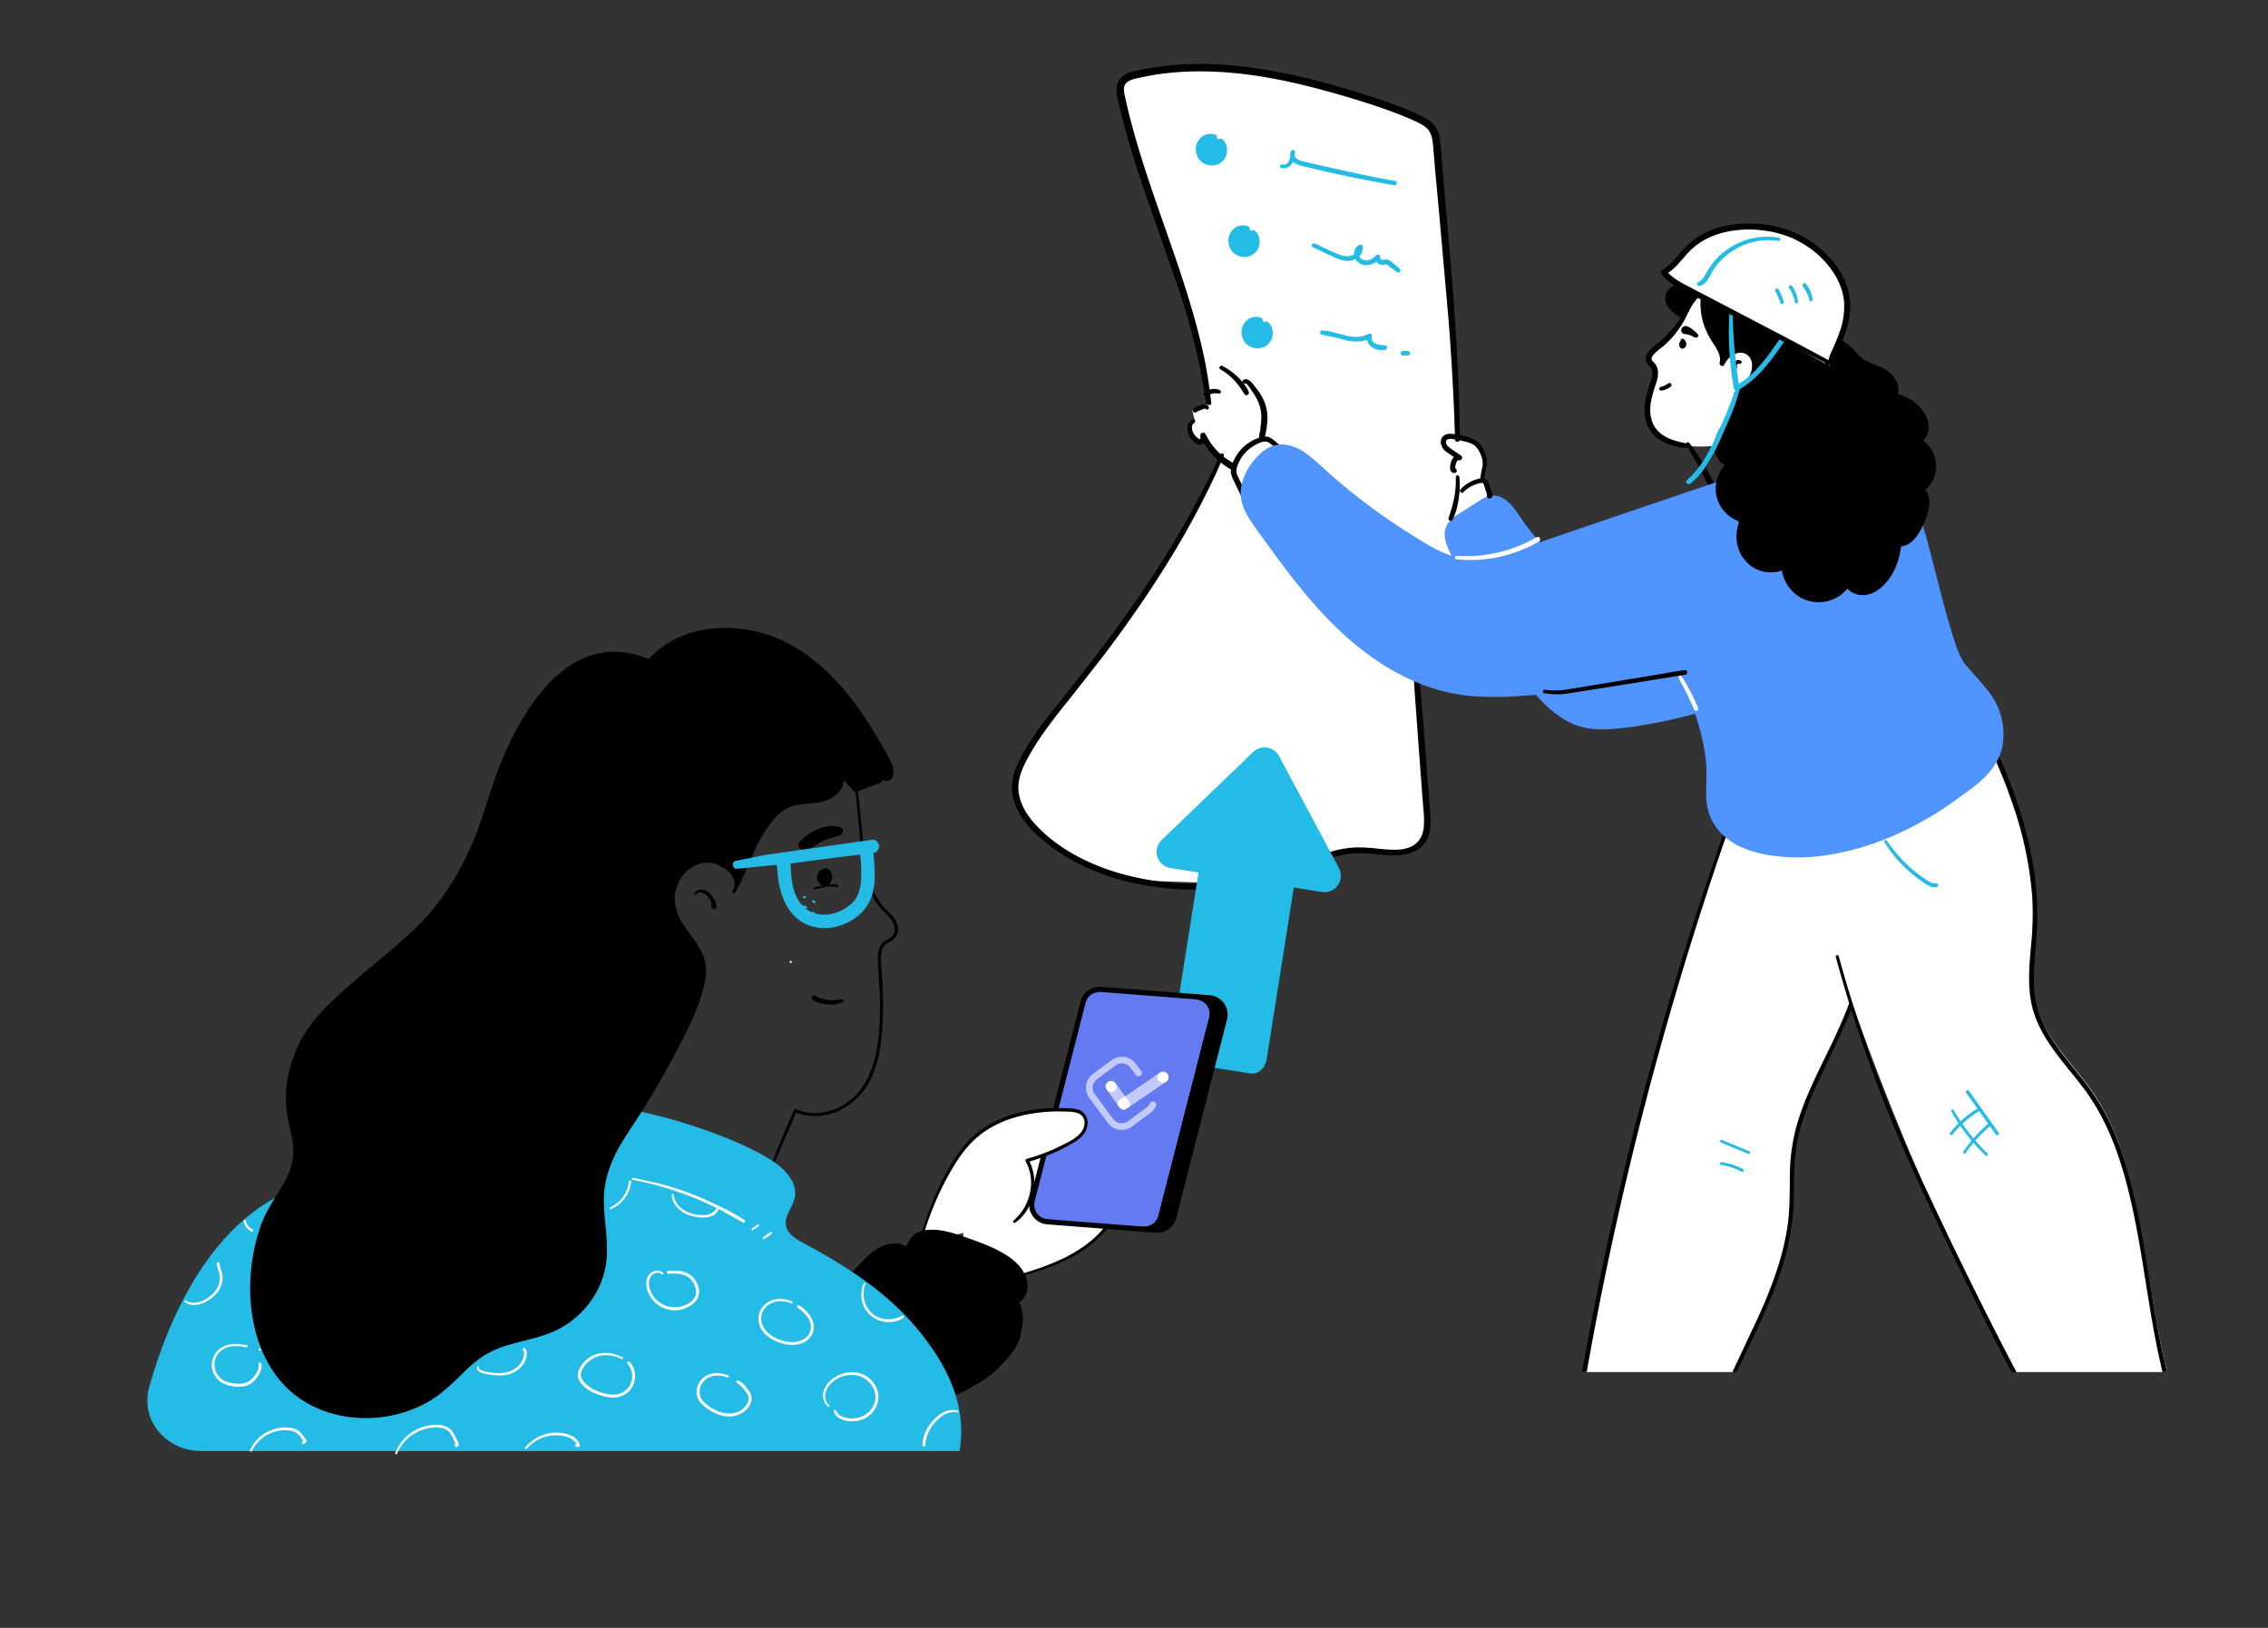
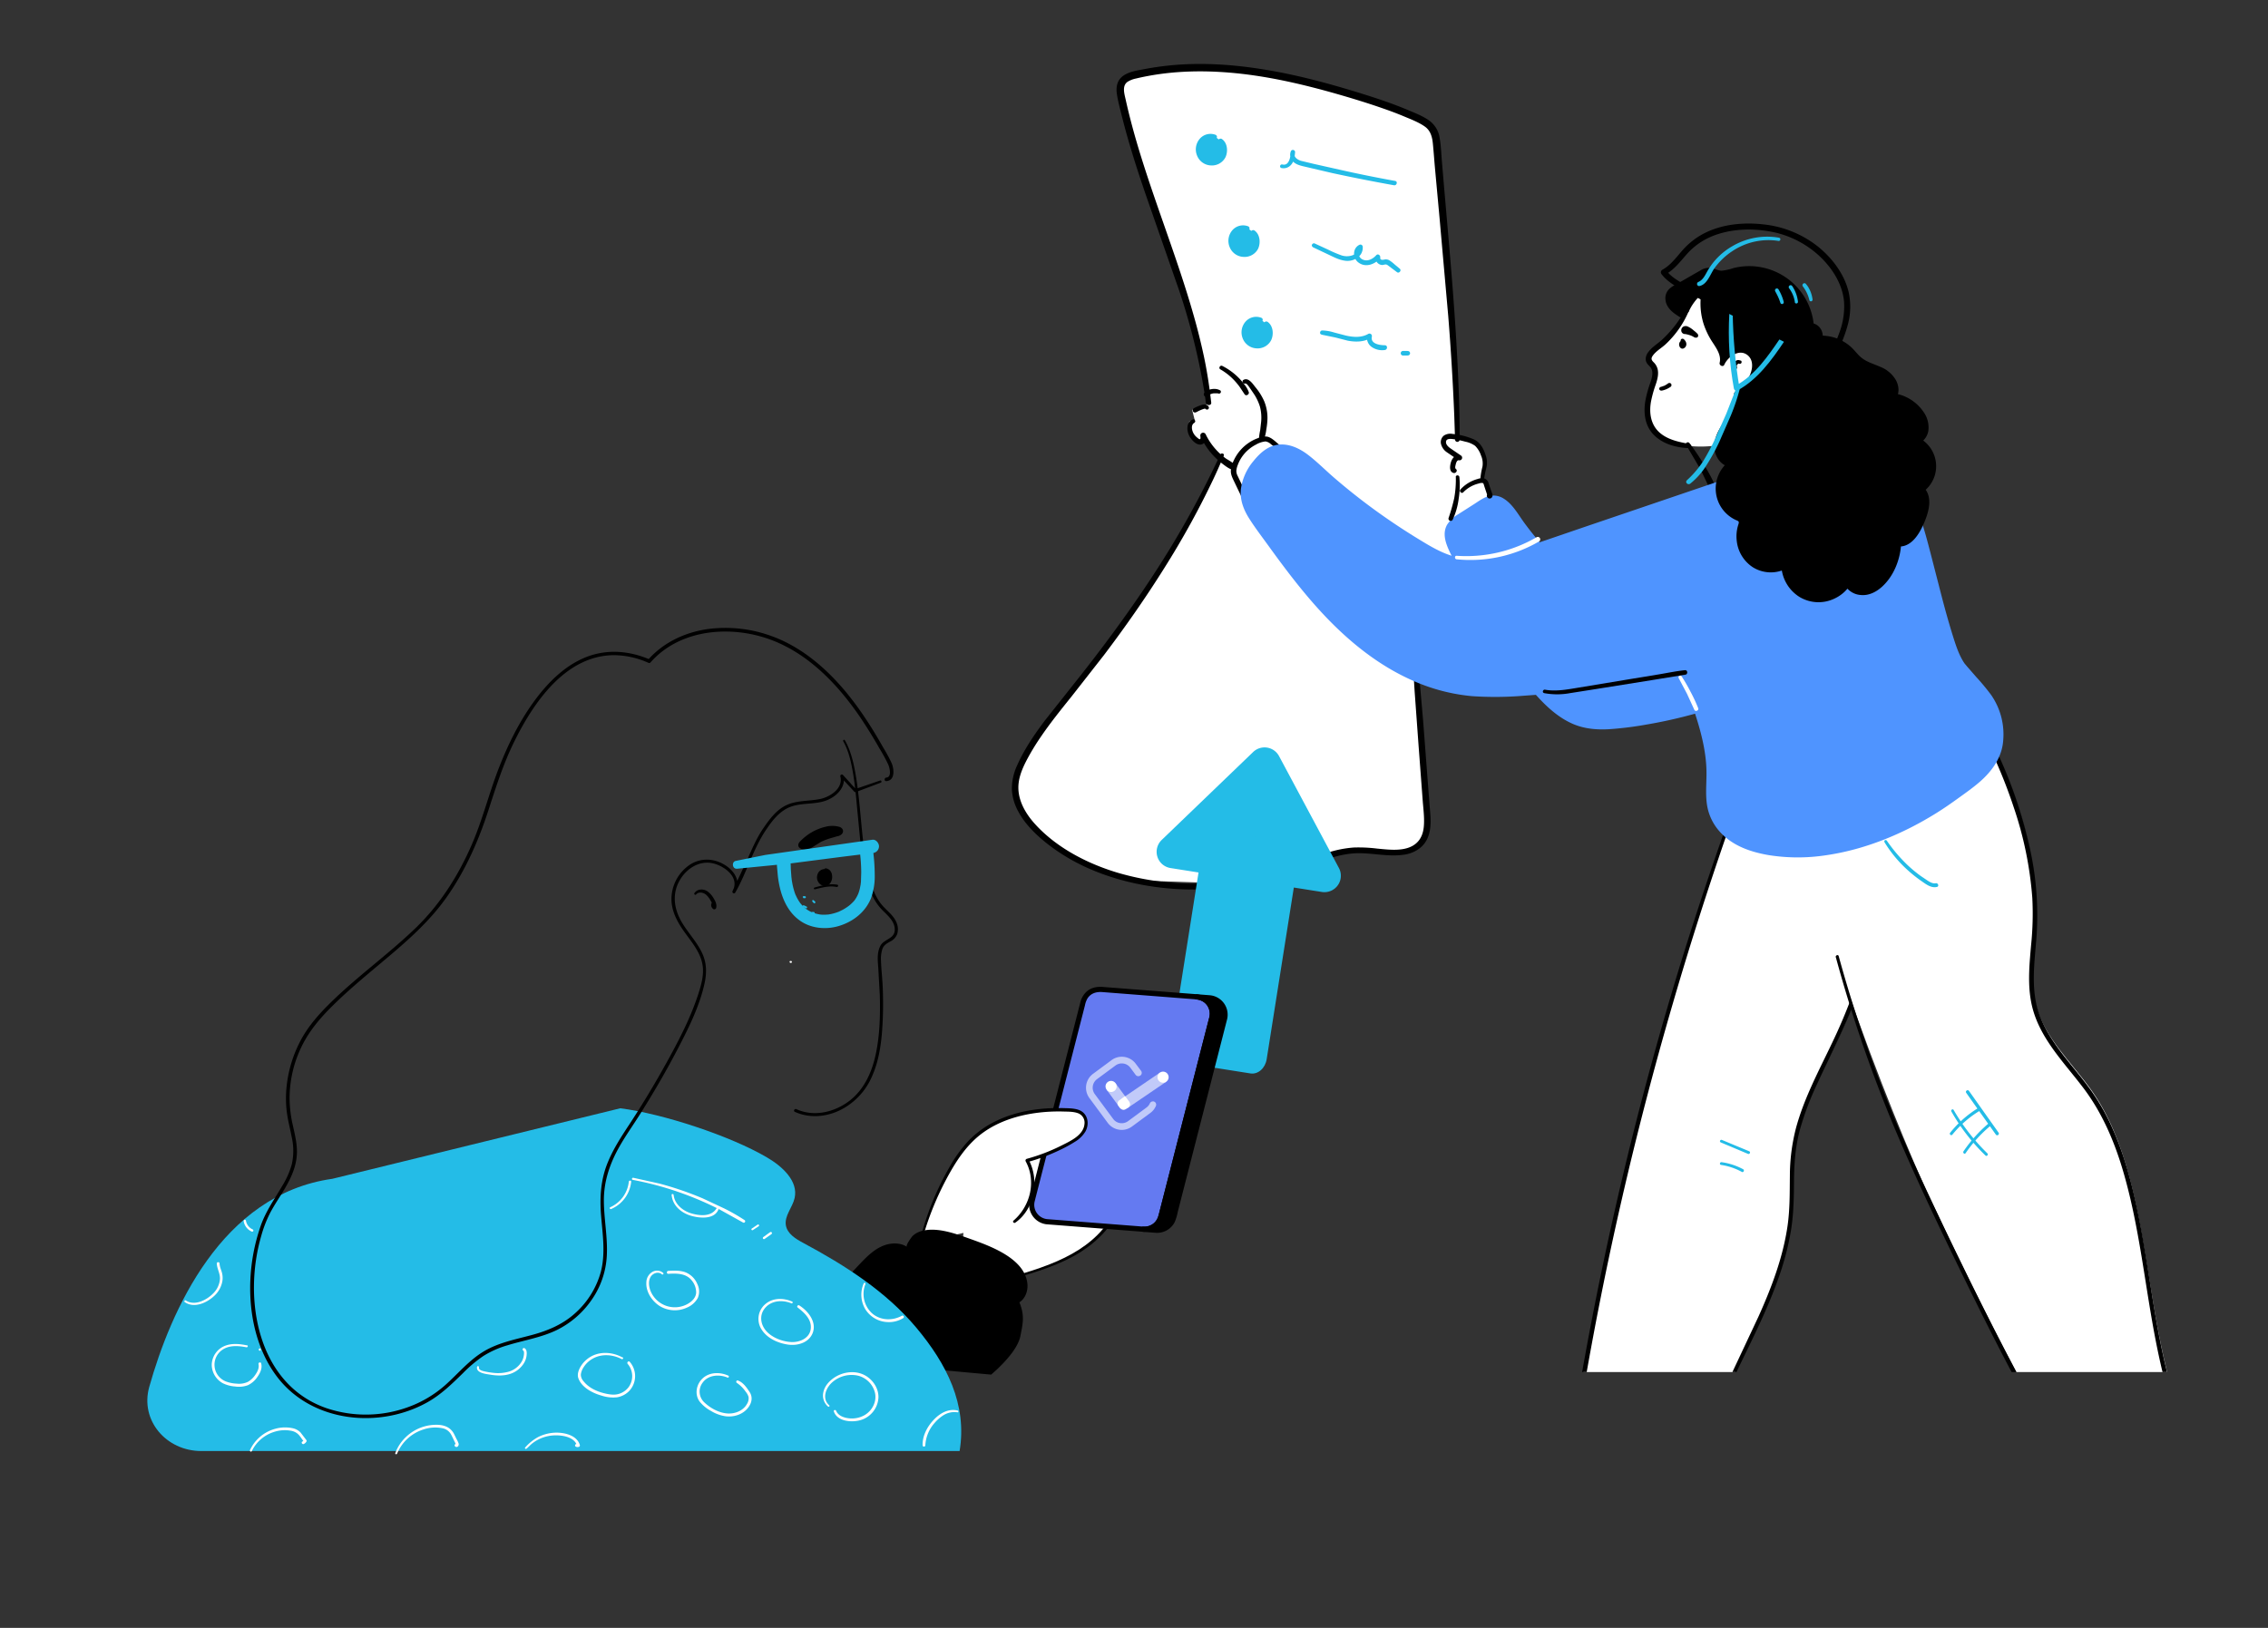
<svg xmlns="http://www.w3.org/2000/svg" width="390" height="280" fill="none">
  <rect width="100%" height="100%" fill="#333333" stroke="none" />
  <style>.B{fill:#000}.C{fill:#fff}.D{fill:#24bce7}.E{fill:#4f94ff}.F{fill-opacity:.6}</style>
  <g clip-path="url(#A)">
    <path d="M206 59l2 9.5-.5 1-.5.5-2 .5.5 2h-1v1l.5 1.5 1.5 1 .5-1 3 4-5 9.5-4.5 8-7.5 11-8.5 11-6 8-2.5 4-1 2.5-.5 3 1 3 2.5 3.5 4 3.5 4.5 2.5 6.5 2.5 4.5.5 15 .5 8.5-2 8-3 4-1 4.5.5h4.5l3-2 .5-4.5-2-22.5 13-31.5-1.5-3.5V82l.5-3-1-2-1.5-1-2.5-.5-.5-16-2.5-32-.5-4.5-2-2-12-4.5-13.5-3.5-13.5-1.5-11 1-2.5 2 2.5 11 5.5 15.5 5.5 18z" class="C" />
    <path d="M209.83 78.194c-2.543 5.478-5.404 10.834-8.569 16.046-3.179 5.216-6.659 10.281-10.317 15.227-1.827 2.469-3.7 4.913-5.619 7.332l-5.675 7.162c-1.822 2.436-3.525 4.935-4.727 7.645a9.5 9.5 0 0 0-.922 4.2 8.79 8.79 0 0 0 1.081 3.738c1.251 2.363 3.346 4.343 5.563 6.007 2.232 1.67 4.702 3.068 7.344 4.158 5.54 2.298 11.677 3.345 17.772 3.29 3.275-.035 6.536-.387 9.726-1.05a54.47 54.47 0 0 0 9.186-2.833c2.855-1.139 5.825-2.363 9.015-2.363 2.564 0 5.129.636 7.69.263 1.182-.15 2.275-.648 3.105-1.415.952-.922 1.346-2.119 1.469-3.342.135-1.357-.047-2.73-.15-4.085l-.367-4.788-.731-9.58-.841-9.58-.402-4.725c-.035-.449-.826-.454-.79 0l.587 9.432.685 9.433.705 9.372c.105 1.368.293 2.752.211 4.125-.061 1.16-.373 2.347-1.333 3.184-1.734 1.512-4.577 1.113-6.757.908a25.7 25.7 0 0 0-3.962-.181 18.78 18.78 0 0 0-4.48.882c-2.967.932-5.749 2.274-8.727 3.19a48.11 48.11 0 0 1-9.4 1.893c-6.089.632-12.258.069-18.078-1.649-5.346-1.614-10.507-4.366-14.1-8.306-1.818-1.988-3.163-4.44-2.864-7.065.162-1.425.764-2.796 1.443-4.079.69-1.297 1.456-2.561 2.294-3.786 1.654-2.447 3.525-4.768 5.39-7.088l5.549-7.089c3.645-4.817 7.1-9.75 10.281-14.819a145.83 145.83 0 0 0 8.613-15.623c.602-1.286 1.175-2.578 1.713-3.885.143-.357-.47-.491-.626-.155h.015z" class="B" />
    <g class="E">
      <path d="M298.844 119.943c-6.4 2.399-13.07 4.008-19.861 4.791-2.4.278-4.878.442-7.191-.262-2.767-.846-5.014-2.857-6.969-4.982-6.536-7.091-10.801-15.927-14.982-24.621-.621-1.286-1.244-2.787-.697-4.087.393-.923 1.289-1.519 2.136-2.059l3.289-2.091a4.72 4.72 0 0 1 1.958-.861c1.742-.192 3.056 1.488 4.052 2.934 1.566 2.271 3.286 4.431 5.147 6.467 1.763 1.93 3.697 3.777 6.055 4.905 2.68 1.286 5.722 1.561 8.694 1.593a59.2 59.2 0 0 0 15.815-1.983" />
      <path d="M298.753 119.603a86.86 86.86 0 0 1-12.394 3.484l-6.394 1.045c-2.052.255-4.149.492-6.216.237-3.892-.484-6.794-3.219-9.282-6.042-2.575-2.968-4.869-6.17-6.85-9.564-2.021-3.39-3.815-6.909-5.544-10.453l-1.296-2.679a15.76 15.76 0 0 1-1.188-2.787c-.24-.916-.167-1.833.498-2.551s1.53-1.16 2.321-1.665l2.676-1.7c.753-.467 1.547-.843 2.439-.523.76.275 1.352.913 1.854 1.523.581.697 1.069 1.488 1.609 2.23 1.233 1.699 2.551 3.335 3.948 4.902 1.265 1.474 2.673 2.82 4.202 4.017 1.56 1.165 3.337 2.007 5.227 2.477a26.27 26.27 0 0 0 5.961.658 59.78 59.78 0 0 0 13.018-1.223c1.045-.216 2.09-.477 3.104-.759.145-.04.268-.135.342-.266a.57.57 0 0 0-.212-.771c-.13-.074-.285-.094-.429-.054-4.353 1.131-8.816 1.785-13.31 1.952-4.154.135-8.582.045-12.196-2.262a22.83 22.83 0 0 1-4.435-3.934 58.79 58.79 0 0 1-4.122-5.007c-1.045-1.436-1.993-3.216-3.565-4.16a3.24 3.24 0 0 0-2.397-.418c-.975.219-1.829.885-2.658 1.411l-2.763 1.763c-.763.438-1.407 1.055-1.878 1.798-1.025 1.878.142 3.962.965 5.672 1.766 3.669 3.55 7.317 5.536 10.892a74.35 74.35 0 0 0 6.669 10.122c2.331 2.93 5.021 6.08 8.551 7.578 1.934.819 4.031.996 6.111.881 2.17-.148 4.331-.416 6.471-.804 4.317-.731 8.569-1.807 12.714-3.22 1.045-.355 2.081-.729 3.108-1.122.418-.16.244-.836-.185-.679h-.01z" />
    </g>
    <path d="M290.096 53.385a17.71 17.71 0 0 1-5.289 6.519c-.759.575-1.669 1.488-1.184 2.307.165.218.35.42.554.603.784.885.397 2.254 0 3.369-.83 2.376-1.45 5.136-.175 7.317s3.927 2.955 6.387 3.202c6.767.697 14.178-2.091 17.565-7.972 1.588-2.753 2.216-6.007 2.216-9.188 0-2.369-.377-4.805-1.579-6.85-2.164-3.686-6.791-5.453-11.049-5.056-2.916.268-6.442 2.993-7.428 5.749" class="C" />
    <g class="B">
      <path d="M308.235 68.879c1.505-2.559 2.329-5.461 2.393-8.428.102-2.882-.261-5.976-1.895-8.432-1.413-2.032-3.465-3.533-5.829-4.265-2.272-.749-5.021-1.024-7.296-.157-2.513.958-5.06 3.049-5.865 5.69-.118.39.502.669.669.282.92-2.091 2.788-3.77 4.816-4.756s4.463-.902 6.62-.348a10.53 10.53 0 0 1 5.627 3.484c1.697 2.126 2.167 4.93 2.178 7.578 0 3.087-.523 6.272-1.979 9.014-.043.073-.055.161-.034.243s.075.153.149.196a.32.32 0 0 0 .243.033c.082-.022.153-.075.196-.148l.007.014z" />
      <path d="M289.82 53.224c-1.043 1.958-2.409 3.725-4.042 5.226-.763.697-1.742 1.268-2.345 2.115-.282.348-.438.782-.442 1.23.017.568.376.899.738 1.282.697.749.349 1.889.056 2.749-.376 1.037-.666 2.103-.868 3.188-.327 2.091-.052 4.261 1.492 5.812s3.857 2.188 5.979 2.247c.404 0 .508-.645.097-.718-1.742-.321-3.63-.697-5.028-1.885-1.581-1.345-1.902-3.376-1.567-5.338a20.47 20.47 0 0 1 .843-3.045c.278-.836.519-1.77.296-2.648a2.49 2.49 0 0 0-.697-1.153c-.383-.38-.442-.655-.125-1.108.543-.777 1.466-1.289 2.16-1.923a16.62 16.62 0 0 0 4.007-5.69c.157-.369-.349-.697-.554-.324v-.017zM289 58.66c.052.127.089.259.112.394v-.108a.56.56 0 0 1 0 .153v-.115a.46.46 0 0 1-.032.115l.046-.108c-.02.048-.044.093-.073.136l.073-.097a.3.3 0 0 1-.067.066l.095-.073a.36.36 0 0 1-.06.035l.115-.049h-.035l.467.122.074.098a.73.73 0 0 1-.039-.063l.049.115a.4.4 0 0 1-.021-.084v.129c-.004-.029-.004-.058 0-.087v.132c.003-.029.01-.057.021-.084l-.049.118c.01-.023.023-.044.039-.063l-.081.101.018-.021c.091-.093.143-.218.146-.348 0-.071-.016-.142-.045-.206a.49.49 0 0 0-.127-.169.51.51 0 0 0-.185-.102.52.52 0 0 0-.211-.017.39.39 0 0 0-.184.059.51.51 0 0 0-.182.181l-.031.052a.83.83 0 0 0-.066.167.89.89 0 0 0-.028.178c-.004.023-.004.047 0 .07a.88.88 0 0 0 .091.349.59.59 0 0 0 .142.192.5.5 0 0 0 .209.125c.084.021.171.021.255 0 .11-.04.212-.1.299-.178.057-.054.105-.117.143-.185a.78.78 0 0 0 .101-.46c-.005-.081-.022-.16-.048-.237a1.33 1.33 0 0 0-.108-.226 1.74 1.74 0 0 0-.272-.317c-.053-.048-.119-.078-.189-.088a.35.35 0 0 0-.205.035.38.38 0 0 0-.118.118c-.042.077-.053.166-.032.251L289 58.66zm3.007-.985c-.035-.091 0 .132 0-.028a.4.4 0 0 0-.108-.23l-.118-.122-.258-.237-.129-.105-.063-.052-.08-.059c-.111-.101-.227-.195-.348-.282-.182-.135-.377-.252-.582-.348a.89.89 0 0 0-.774-.07c-.16.069-.29.193-.367.349a.73.73 0 0 0-.054.504.63.63 0 0 0 .139.252.64.64 0 0 0 .794.128l-.153.063-.174.024-.178-.024c.122.021.216.017.349.028l-.182-.024a6.23 6.23 0 0 1 .966.247l.122.045c-.105-.045.108.042 0 0l.247.115c.199.101.422.293.651.213h-.195.06c.06.019.124.02.186.005s.117-.047.162-.092.071-.095.086-.152.016-.118.001-.175v.028zm7.276 4.357c-.093-.054-.197-.087-.304-.097s-.215.005-.317.041a1.1 1.1 0 0 0-.501.404 2 2 0 0 0-.262.491 1.26 1.26 0 0 0-.062.641c.024.087.082.16.16.206.039.024.083.04.129.046a.33.33 0 0 0 .136-.011.61.61 0 0 0 .247-.15c.069-.069.12-.154.15-.247a.57.57 0 0 0 .024-.259c-.012-.087-.044-.17-.094-.243a.41.41 0 0 0-.216-.167.35.35 0 0 0-.165-.005c-.054.011-.105.036-.148.071a.35.35 0 0 0-.104.114c-.025.045-.041.095-.044.147s.004.104.023.152.048.092.086.127h.018l-.056-.073a.19.19 0 0 1 .024.045l-.034-.077a.58.58 0 0 1 0 .059v-.094.063-.094a.33.33 0 0 1 0 .077l.034-.084c-.007.019-.018.037-.031.052l.056-.07a.28.28 0 0 1-.046.045l.07-.056-.045.024.084-.035.425.244v-.038.091a.69.69 0 0 1 0-.213v.091c.015-.104.044-.206.087-.303l-.035.08a1.83 1.83 0 0 1 .104-.209l.053-.087.031-.045c-.028.031.042-.059 0 0l.07-.073.038-.035c-.059.059-.028.024 0 0l.045-.028c-.073.024.053-.024 0 0l.101-.024h-.083.101-.087.066c.031 0 .021 0-.028 0l.031.017a.32.32 0 0 0 .238.03c.08-.021.149-.074.191-.145a.32.32 0 0 0-.112-.432l-.048.035z" />
      <path d="M289.959 76.562l2.478 4.202 2.09 4.404c.255.512 1.126.153.931-.394a27.73 27.73 0 0 0-2.192-4.415 39.24 39.24 0 0 0-2.742-4.132c-.251-.348-.815-.035-.578.349l.013-.014zm19.543 4.07l-2.707-3.251-1.3-1.589-.645-.767c-.169-.277-.36-.54-.571-.787a.46.46 0 0 0-.233-.115.47.47 0 0 0-.462.193.46.46 0 0 0-.082.247c0 .645.627 1.216 1.021 1.676l1.495 1.655 3.014 3.209c.299.317.745-.146.47-.47zm-87.466-2.46l-2.025-1.638c-.554-.45-1.132-1.066-1.805-1.341-.616-.254-1.32-.038-1.92.178a6.91 6.91 0 0 0-1.602.829c-1.04.712-1.88 1.679-2.439 2.808a5.6 5.6 0 0 0-.579 1.822c-.087.794.321 1.481.645 2.174l2.512 5.251c.244.418.983.139.805-.348-.505-1.369-1.206-2.679-1.829-4l-.955-2.01c-.158-.28-.243-.595-.247-.916a3.51 3.51 0 0 1 .24-.983 6.37 6.37 0 0 1 1.798-2.617 6.49 6.49 0 0 1 1.355-.916 3.98 3.98 0 0 1 1.627-.537 1.75 1.75 0 0 1 .938.484l.972.725 2.09 1.55c.3.223.697-.286.405-.523l.014.007z" />
      <path d="M214.105 65.977c.289-.112.697.61.843.794l.697 1.024a8.5 8.5 0 0 1 1.024 2.192 7.54 7.54 0 0 1 .192 2.578l-.161 1.422c-.097.446-.166.897-.205 1.352 0 .558.732.585.909.125.169-.525.286-1.065.349-1.613a12.51 12.51 0 0 0 .191-1.693c.042-1.073-.146-2.142-.55-3.136-.392-.881-.906-1.702-1.526-2.439-.453-.565-1.181-1.714-2.046-1.241-.327.178-.101.756.262.617l.021.017z" />
      <path d="M209.863 63.538a10.18 10.18 0 0 1 2.362 1.868c.335.355.647.731.934 1.125l.878 1.317c.269.331.826-.024.697-.411-.191-.508-.47-.98-.822-1.394a10.28 10.28 0 0 0-1.098-1.24 10.87 10.87 0 0 0-2.616-1.857c-.384-.199-.722.366-.349.585l.014.007zm-.043 3.613a1.89 1.89 0 0 0-.731-.244c-.242-.028-.486-.021-.725.021a2.17 2.17 0 0 0-1.268.655c-.065.075-.099.171-.096.27s.044.192.114.262a.39.39 0 0 0 .532.019l.052-.042.108-.077a1.81 1.81 0 0 1 .241-.157l.136-.066c-.056.021.041-.024 0 0l.062-.024a2.52 2.52 0 0 1 .293-.087l.132-.024h.084a2.02 2.02 0 0 1 .289 0h.067.034.053.129 0 .066l.164.038a.32.32 0 0 0 .363-.185c.029-.069.033-.145.011-.217s-.068-.133-.131-.173l.021.031zm-2.01 2.79c-.223-.418-.763-.425-1.161-.296a7.72 7.72 0 0 0-1.365.578.4.4 0 0 0-.14.54.41.41 0 0 0 .242.178c.1.026.207.014.298-.036l.54-.272.279-.122.08-.035.126-.049.233-.084c.049 0 .167-.066.213-.052-.056 0-.053 0 0 0h.101-.018.046c-.046-.021-.053-.021-.018 0 .025.021.025.024 0 0a.35.35 0 0 0 .457.118.35.35 0 0 0 .118-.457l-.031-.014zm-2.671 2.202c-1.303.498-1.091 2.199-.453 3.136.348.509.965 1.16 1.623 1.192.882.042 1.133-.878 1.074-1.585l-.903.244c.834 1.828 2.11 3.418 3.714 4.627.506.387 1.133.882 1.743 1.045.477.115.916-.509.505-.868a17.95 17.95 0 0 0-1.554-1.01c-.514-.365-.996-.775-1.439-1.223a11.1 11.1 0 0 1-2.147-3.045.49.49 0 0 0-.798-.045.49.49 0 0 0-.104.289c0 .125.094.537-.031.624s-.349-.132-.429-.199a2.51 2.51 0 0 1-.721-.822c-.282-.509-.46-1.418.15-1.773.306-.174.101-.718-.244-.585h.014z" />
    </g>
    <g class="E">
      <path d="M297.682 82.404L262.87 94.432c-4.076 1.394-8.425 2.836-12.62 1.833-2.01-.484-3.833-1.498-5.631-2.554a109.43 109.43 0 0 1-17.857-13.24c-1.132-1.045-2.258-2.091-3.616-2.787s-3.014-.993-4.422-.397a6.2 6.2 0 0 0-1.927 1.418c-1.885 1.906-3.286 4.575-2.787 7.212.31 1.645 1.306 3.07 2.282 4.432 4.634 6.491 9.314 13.034 15.209 18.408s13.178 9.551 21.108 10.376a49.72 49.72 0 0 0 6.85.122c7.23-.24 28.512-2.634 35.512-4.449s-.25-3.091 5.227-7.833" />
      <path d="M297.597 82.094l-24.585 8.362-12.143 4.153c-3.878 1.265-8.014 2.206-11.968.735-1.812-.676-3.485-1.711-5.122-2.711-1.698-1.038-3.366-2.121-5.004-3.247-3.267-2.244-6.408-4.667-9.408-7.258-1.47-1.272-2.85-2.669-4.39-3.857-1.456-1.118-3.247-1.996-5.136-1.791-1.801.195-3.188 1.446-4.282 2.805a9.5 9.5 0 0 0-2.167 4.763c-.223 1.847.421 3.565 1.394 5.105 1.017 1.61 2.188 3.136 3.303 4.679 2.299 3.185 4.662 6.342 7.223 9.324 4.826 5.624 10.498 10.69 17.306 13.767 3.31 1.525 6.856 2.477 10.485 2.815 2.994.203 5.999.177 8.989-.077 5.171-.348 10.335-.913 15.478-1.533s10.212-1.278 15.254-2.268c.944-.188 1.885-.383 2.812-.645s2.122-.581 2.787-1.369c.464-.554.46-1.209.324-1.881l-.09-.419c-.018-.08-.035-.163-.049-.247s-.042-.279-.028-.15c-.046-.337-.034-.68.035-1.014.265-1.111 1.157-1.979 2-2.718.61-.536-.286-1.425-.892-.892-.948.833-1.871 1.851-2.234 3.088a4.51 4.51 0 0 0 0 2.278l.088.391c.017.073.031.142.045.216.028.163 0-.074 0 .094v.16a.8.8 0 0 1 0 .098c0 .087.024-.154 0-.021a1.28 1.28 0 0 1-.045.149c.055-.153-.021.035-.056.081-.087.115.059-.063 0 0-.02.026-.043.05-.066.073s-.171.153-.105.104a3.01 3.01 0 0 1-.564.349 10.39 10.39 0 0 1-1.861.641c-1.857.502-3.756.843-5.652 1.164-2.543.428-5.097.801-7.665 1.142-5.38.718-10.777 1.328-16.188 1.788-5.728.484-11.631.944-17.244-.565-6.91-1.853-12.986-6.041-18.032-11.017a85.24 85.24 0 0 1-7.595-8.711c-1.171-1.519-2.31-3.063-3.436-4.617s-2.282-3.073-3.317-4.676c-.969-1.498-1.617-3.136-1.289-4.937.36-1.702 1.2-3.266 2.421-4.505.566-.68 1.281-1.219 2.091-1.575a4.35 4.35 0 0 1 2.697-.021c1.815.512 3.226 1.868 4.582 3.105 5.722 5.238 11.992 9.846 18.7 13.742 1.645.948 3.373 1.826 5.227 2.244 1.913.389 3.883.409 5.804.059 1.981-.358 3.929-.882 5.823-1.564l6.014-2.091 23.947-8.362 5.899-2.091c.384-.136.223-.749-.17-.617l.055-.028z" />
    </g>
    <path d="M301.1 131.219c-17.432 46.23-29.003 94.454-34.446 143.55-.142 1.281-.291 2.595-.898 3.731-.776 1.459-2.205 2.437-3.306 3.668s-1.886 3.074-1.065 4.507c4.249 1.008 8.607 1.492 12.974 1.44 3.548-.042 7.591-.726 9.499-3.724.98-1.534 1.205-3.409 1.443-5.209 1.823-13.845 5.726-27.336 11.58-40.019 4.674-10.111 10.674-20.068 11.368-31.182.196-3.16-.049-6.342.303-9.487.775-6.945 4.359-13.203 7.357-19.516 6.904-14.51 10.924-31.656 4.913-46.565" class="C" />
    <path d="M300.742 131.383a612.08 612.08 0 0 0-11.495 33.503 585.7 585.7 0 0 0-9.457 34.295c-2.79 11.479-5.239 23.033-7.345 34.661a580.53 580.53 0 0 0-5.245 35.009l-.513 4.436c-.154 1.393-.21 2.862-.718 4.179-.931 2.384-3.548 3.498-4.545 5.845a3.72 3.72 0 0 0-.148 2.898c.227.547.529.528 1.096.654.735.162 1.475.324 2.214.444a53.19 53.19 0 0 0 8.771.812c4.066.038 9.364-.415 11.31-4.668 1.09-2.366 1.113-5.246 1.507-7.8.444-2.83.97-5.644 1.578-8.442 2.485-11.372 6.497-22.219 11.552-32.679 2.378-4.91 4.827-9.811 6.614-14.976a47.47 47.47 0 0 0 2.061-7.96c.449-2.782.494-5.569.511-8.383.019-2.999.227-5.929 1.001-8.834.755-2.689 1.736-5.309 2.932-7.831 2.288-4.996 4.834-9.838 6.751-15 3.698-9.962 5.785-20.926 3.831-31.505-.482-2.563-1.212-5.072-2.18-7.491-.173-.441-.884-.263-.72.184 3.972 10.053 3.404 21.208.636 31.49-1.439 5.205-3.341 10.268-5.684 15.129-2.297 4.838-4.883 9.61-6.262 14.821a33 33 0 0 0-1.012 8.11c-.035 2.855.01 5.694-.394 8.528-.783 5.457-2.763 10.663-5.012 15.657l-6.906 14.696a138.68 138.68 0 0 0-5.797 15.855c-1.621 5.442-2.91 10.979-3.861 16.58-.449 2.645-.606 5.4-1.247 8.003-.622 2.518-2.271 4.221-4.697 5.043-2.234.757-4.629.814-6.965.773a51.8 51.8 0 0 1-8.869-.944c-.529-.105-1.648-.148-2.029-.524-.44-.437-.242-1.409-.076-1.931.413-1.286 1.38-2.214 2.329-3.119.819-.782 1.657-1.59 2.169-2.622.547-1.093.716-2.307.855-3.511 1.33-11.556 2.887-23.082 4.835-34.546 1.928-11.405 4.189-22.745 6.783-34.02 2.602-11.318 5.531-22.553 8.786-33.705 3.232-11.094 6.78-22.093 10.645-32.999l2.902-7.969c.115-.296-.371-.451-.486-.146h-.006z" class="B" />
    <path d="M305.431 122.664c4.446 33.92 24.235 78.78 26.026 82.562 9.692 20.516 19.784 40.95 32.572 59.688 2.21 3.243 4.604 6.771 4.365 10.69-.114 1.59-.59 3.357.341 4.645 3.968 5.489 15.928-8.349 17.245-11.798 2.338-6.128-2.584-11.14-5.995-15.709-12.914-17.238-7.922-48.123-20.58-65.546-3.329-4.583-7.731-8.657-9.247-14.115-1.22-4.384-.393-9.031-.084-13.573 1.114-16.133-8.087-37.237-19.247-48.925" class="C" />
    <path d="M315.69 164.659c3.03 11.15 6.873 22.061 11.497 32.644 3.621 8.327 7.599 16.519 11.598 24.667 5.972 12.166 12.313 24.179 19.494 35.675 1.787 2.86 3.626 5.684 5.517 8.473 1.859 2.747 3.873 5.766 4.013 9.185.089 2.228-.962 4.907 1.144 6.525.96.738 2.192.787 3.326.496 3.233-.825 6-3.509 8.26-5.838 1.24-1.275 2.401-2.627 3.474-4.048a15.27 15.27 0 0 0 1.964-3.119c2.317-5.483-1.618-10.603-4.794-14.702-3.133-4.058-5.533-8.639-7.089-13.534-3.382-10.407-4.215-21.437-6.386-32.12-1.027-5.044-2.327-10.118-4.436-14.843a37.44 37.44 0 0 0-3.506-6.276c-1.698-2.432-3.685-4.638-5.463-7.008-1.863-2.488-3.519-5.2-4.167-8.284-.743-3.519-.293-7.135-.001-10.682.445-5.263.097-10.565-1.031-15.727a78.67 78.67 0 0 0-13.364-29.725c-1.45-1.992-3.024-3.89-4.712-5.682-.371-.385-1.019.134-.652.51 7.282 7.711 12.546 17.503 15.882 27.553a62.84 62.84 0 0 1 3.212 15.642c.14 2.727.069 5.46-.213 8.175-.289 3.275-.61 6.632.045 9.89 1.172 5.835 5.513 10.079 8.961 14.641 3.051 4.035 5.096 8.665 6.582 13.491 3.132 10.226 3.99 20.984 6.142 31.426 1.015 4.933 2.299 9.856 4.351 14.465.951 2.166 2.101 4.237 3.436 6.186 1.586 2.307 3.488 4.398 4.973 6.793 1.599 2.575 2.652 5.541 1.823 8.573-.355 1.302-1.083 2.408-1.87 3.482a37.24 37.24 0 0 1-7.508 7.782c-1.752 1.327-5.474 3.854-7.308 1.301-.962-1.341-.328-3.194-.296-4.707a11.17 11.17 0 0 0-.705-4.083c-1.062-2.959-3.014-5.516-4.743-8.099-7.462-11.164-14.01-22.921-20.101-34.893a795.31 795.31 0 0 1-13.321-27.51 242.98 242.98 0 0 1-10.757-27.535 222.97 222.97 0 0 1-2.784-9.366c-.093-.341-.594-.126-.502.211l.015-.005z" class="B" />
    <g class="D">
      <path d="M324.061 144.875a21.62 21.62 0 0 0 3.951 4.763 23.43 23.43 0 0 0 2.409 1.916c.79.549 1.666 1.239 2.661.999.411-.102.181-.718-.222-.633-.493.104-.984-.197-1.393-.452l-1.205-.814c-.744-.542-1.457-1.129-2.135-1.758-1.372-1.295-2.604-2.737-3.675-4.298a.24.24 0 0 0-.153-.103.23.23 0 0 0-.177.035c-.052.036-.087.091-.098.154s.003.128.039.181l-.002.01zm-28.119 55.494a10.65 10.65 0 0 1 3.577 1.2c.29.162.513-.306.221-.461-1.161-.624-2.416-1.035-3.706-1.211-.309-.041-.391.427-.089.472h-.003zm-.046-3.874l4.681 1.973c.293.127.508-.323.212-.447l-4.692-1.951c-.277-.115-.482.307-.201.425zm39.822-1.329c1.332-1.644 2.933-3.039 4.736-4.125.29-.175-.015-.621-.303-.449a18.55 18.55 0 0 0-4.811 4.245c-.194.244.173.574.369.329h.009zm2.278 3.187c1.179-1.725 2.58-3.278 4.167-4.619.247-.21-.051-.648-.295-.436-1.611 1.379-3.033 2.971-4.231 4.735-.165.248.187.569.359.32z" />
      <path d="M335.566 191.193c1.579 2.792 3.551 5.338 5.85 7.555.238.224.553-.15.321-.378a34.43 34.43 0 0 1-5.79-7.447c-.155-.272-.544-.002-.39.27h.009zm2.546-3.214l5.116 7.207a.29.29 0 0 0 .463-.336l-5.111-7.211c-.216-.296-.687.013-.469.337l.001.003z" />
    </g>
    <g class="E">
      <path d="M297.463 87.182c-4.345.85-7.352 4.878-8.477 8.951-1.154 4.181-.77 8.589-.485 12.909.589 9.011 5.788 15.864 5.422 24.889-.08 1.986-.178 4.031.463 5.923 1.046 3.021 3.871 5.171 6.934 6.077 11.498 3.39 25.244-1.889 34.544-8.645 3.637-2.641 7.944-5.324 8.08-10.275.167-6.084-2.589-7.728-6.46-12.422-2.847-3.453-6.345-23.073-8.533-26.979-1.69-3.007-1.924-1.791-4.715-3.833s-2.533-.784-5.519.941" />
      <path d="M297.373 86.881c-3.007.592-5.446 2.669-7.045 5.226-1.885 3.004-2.484 6.537-2.554 10.031-.042 1.983.08 3.962.206 5.924.094 1.78.318 3.551.669 5.299.696 3.31 1.899 6.478 2.93 9.694s1.881 6.599 1.864 10.041c0 1.913-.209 3.812.153 5.708a8.9 8.9 0 0 0 2.133 4.247c2.16 2.418 5.254 3.484 8.362 4.024 3.283.525 6.627.535 9.913.028 6.725-.972 13.213-3.665 18.962-7.247 1.348-.84 2.641-1.742 3.933-2.679 1.185-.851 2.377-1.697 3.485-2.652 2.191-1.896 3.916-4.3 4.09-7.275a11.9 11.9 0 0 0-2.09-7.729c-.806-1.08-1.668-2.117-2.582-3.108l-1.61-1.85-.348-.418c-.056-.066.048.073-.039-.052a8.17 8.17 0 0 1-.24-.366c-.857-1.435-1.352-3.077-1.857-4.679-.697-2.258-1.321-4.53-1.917-6.833l-1.843-7.157c-.505-1.934-1.01-3.875-1.665-5.763-.544-1.565-1.293-3.415-2.732-4.345a8.34 8.34 0 0 0-1.045-.519 11.21 11.21 0 0 1-1.53-.864c-.979-.659-2.15-1.742-3.439-1.373a4.04 4.04 0 0 0-1.226.697 22.34 22.34 0 0 1-1.896 1.321.58.58 0 0 0-.268.353c-.039.149-.017.307.061.439a.58.58 0 0 0 .792.207c.652-.377 1.283-.79 1.889-1.237.315-.291.689-.51 1.098-.641h.163c.081.008.161.026.237.052.269.095.525.222.763.38.648.401 1.241.882 1.903 1.258.407.234.833.425 1.258.617a4.47 4.47 0 0 1 .843.477c.654.632 1.17 1.392 1.515 2.233.227.495.488 1.216.697 1.861.286.864.544 1.742.791 2.613.624 2.188 1.185 4.394 1.742 6.599 1.095 4.261 2.091 8.627 3.701 12.728.26.699.572 1.376.934 2.028a15.97 15.97 0 0 0 1.968 2.439c1.62 1.84 3.485 3.662 4.303 6.028.892 2.564.892 5.672-.515 8.042s-3.833 4.024-6.042 5.616c-5.275 3.791-10.99 6.879-17.268 8.652a37.32 37.32 0 0 1-9.624 1.505c-1.601.029-3.202-.081-4.784-.327-1.525-.208-3.018-.603-4.446-1.178-2.885-1.247-5.15-3.624-5.634-6.801-.279-1.844-.025-3.708-.063-5.575a26.83 26.83 0 0 0-.585-4.948c-.662-3.171-1.802-6.206-2.809-9.275-1.076-3.234-1.885-6.478-2.122-9.875-.46-6.561-.906-14.491 4.753-19.115 1.127-.921 2.458-1.558 3.882-1.857.407-.084.233-.697-.175-.624v-.007z" />
    </g>
    <g class="B">
      <path d="M255.225 82.263a14.87 14.87 0 0 1 .397-1.916 3.78 3.78 0 0 0-.105-1.902c-.348-1.143-.916-2.328-2.052-2.861-1.174-.508-2.42-.828-3.693-.948a2 2 0 0 0-.785 0c-.259.052-.505.155-.724.303a1.45 1.45 0 0 0-.429.632 1.44 1.44 0 0 0-.048.762 2.44 2.44 0 0 0 1.045 1.477l1.92 1.307.348-.822c-.906-.122-1.442.554-1.644 1.366-.147.589-.248 1.512.522 1.697.349.084.732-.411.391-.676-.206-.16-.129-.439-.077-.666s.188-.906.568-.85a.45.45 0 0 0 .314-.032c.098-.048.174-.13.217-.23a.45.45 0 0 0-.183-.563l-1.78-1.213c-.38-.272-.878-.697-.76-1.233s.944-.397 1.349-.349a16.87 16.87 0 0 1 1.937.418c.609.116 1.188.36 1.697.714a4.21 4.21 0 0 1 1.017 1.652 3.39 3.39 0 0 1 .251 1.944 13.14 13.14 0 0 0-.348 1.979c0 .418.627.415.648 0l.007.01zm30.507-15.071a4.02 4.02 0 0 0 1.515-.641.38.38 0 0 0 .171-.245c.01-.05.009-.102-.002-.153a.36.36 0 0 0-.17-.234c-.041-.024-.087-.039-.135-.045a.38.38 0 0 0-.164.016c-.053.018-.102.046-.142.085.083-.066 0 0-.025.017l-.08.056-.167.108a3.95 3.95 0 0 1-.321.178l-.087.042c-.021 0-.118.038-.031 0a1.25 1.25 0 0 0-.16.063 3.36 3.36 0 0 1-.377.115.33.33 0 0 0-.194.153c-.042.074-.054.162-.032.245a.35.35 0 0 0 .158.189c.073.042.16.055.243.038v.014zm7.625-18.703a11.56 11.56 0 0 0-.483 4.922c.195 1.656.746 3.251 1.615 4.674.854 1.394 2.066 2.857 1.645 4.429.721-1.697 2.909-2.927 4.456-1.923 1.216.791 1.429 2.571.864 3.906s-1.704 2.324-2.808 3.265c.279 1.537-.488 3.056-1.317 4.376s-1.788 2.652-1.958 4.202.836 3.362 2.393 3.408a5.31 5.31 0 0 0-1.686 2.117c-.37.84-.515 1.76-.423 2.673s.42 1.785.95 2.534a5.3 5.3 0 0 0 2.076 1.736 1.63 1.63 0 0 1 .874.634c.171.349.028.767-.083 1.143-.3 1.024-.313 2.111-.039 3.143a5.83 5.83 0 0 0 1.596 2.707 5.22 5.22 0 0 0 2.847 1.296 5.23 5.23 0 0 0 3.077-.561c-.001 1.265.411 2.495 1.175 3.504s1.836 1.74 3.054 2.082a5.8 5.8 0 0 0 3.691-.186c1.177-.463 2.17-1.299 2.829-2.379.533 1.216 2.073 1.742 3.365 1.467s2.356-1.233 3.154-2.296c1.298-1.736 2.043-3.824 2.136-5.989 1.902.23 3.181-1.847 3.944-3.606.798-1.847 1.488-4.282 0-5.631a4.87 4.87 0 0 0 1.596-1.921c.357-.768.507-1.615.437-2.459a4.87 4.87 0 0 0-2.73-3.983 2.39 2.39 0 0 0 1.033-.848c.256-.375.401-.816.417-1.27.012-.913-.274-1.805-.816-2.54a6.8 6.8 0 0 0-4.777-2.892c1.046-1.286-.042-3.265-1.46-4.112s-3.136-1.153-4.411-2.219c-.543-.463-.972-1.045-1.477-1.55a6.97 6.97 0 0 0-5.411-1.979c.515-.923-.314-2.268-1.37-2.223a10.52 10.52 0 0 0-1.294-4.423 10.51 10.51 0 0 0-7.303-5.25c-1.529-.281-3.102-.218-4.605.182-.906.24-1.843.606-2.749.369-.484-.126-.927-.422-1.425-.456a2.84 2.84 0 0 0-1.533.519l-4.181 2.408c-.426.203-.798.503-1.087.875-.439.665-.272 1.592.184 2.251a6.07 6.07 0 0 0 1.826 1.526c.32-1.152.882-2.223 1.647-3.142a8.45 8.45 0 0 1 2.792-2.189" />
      <path d="M293.043 48.401a11.75 11.75 0 0 0-.108 7.272 13.16 13.16 0 0 0 1.602 3.282c.652 1.007 1.478 2.181 1.171 3.443-.108.453.582.798.791.348.603-1.355 2.512-2.787 3.955-1.697s.773 3.362-.206 4.554c-.303.358-.628.695-.975 1.01l-.582.516c-.195.167-.432.293-.495.523a3.52 3.52 0 0 0 .035.787c-.006.254-.039.506-.098.753a6.31 6.31 0 0 1-.644 1.638c-.973 1.801-2.471 3.404-2.687 5.523-.188 1.833.997 3.878 2.955 4l-.3-1.105a5.95 5.95 0 0 0-1.914 2.372c-.42.944-.588 1.981-.486 3.009s.47 2.012 1.068 2.854 1.406 1.514 2.343 1.95c.149.07.404.143.498.289s-.042.481-.094.652c-.253.856-.33 1.754-.227 2.641.094.916.39 1.799.868 2.586a6.19 6.19 0 0 0 1.895 1.961 5.83 5.83 0 0 0 5.861.188l-.958-.55a6.67 6.67 0 0 0 3.083 5.449c.92.563 1.968.882 3.045.928s2.148-.184 3.112-.667a6.43 6.43 0 0 0 2.662-2.386h-1.045a3.42 3.42 0 0 0 1.175 1.281c.496.319 1.066.504 1.654.538 1.331.128 2.582-.495 3.558-1.359 2.115-1.868 3.24-4.809 3.373-7.582l-.586.585c2.317.223 3.721-2.181 4.502-4.003.822-1.92 1.613-4.582-.136-6.244l-.122.941a5.49 5.49 0 0 0 1.817-2.142c.409-.86.587-1.811.517-2.76a5.49 5.49 0 0 0-.918-2.654c-.532-.79-1.26-1.428-2.113-1.851l-.146 1.118c.472-.185.89-.487 1.212-.879a2.97 2.97 0 0 0 .631-1.358 4.56 4.56 0 0 0-.836-3.328c-.606-.882-1.394-1.624-2.31-2.177s-1.941-.903-3.004-1.028l.544.944c.697-.941.571-2.188.038-3.178a5.35 5.35 0 0 0-2.641-2.272c-1.143-.512-2.456-.857-3.418-1.7-.537-.467-.962-1.045-1.47-1.547a7.43 7.43 0 0 0-1.565-1.167c-1.292-.726-2.769-1.054-4.247-.944l.547.951c.679-1.376-.349-3.164-1.917-3.136l.61.606a11.16 11.16 0 0 0-1.366-4.649c-.791-1.431-1.887-2.67-3.21-3.63s-2.842-1.618-4.448-1.926-3.259-.259-4.843.143a8.72 8.72 0 0 1-1.987.443c-.644 0-1.156-.349-1.77-.464-.601-.091-1.216.026-1.742.331l-3.832 2.199c-.617.348-1.338.676-1.812 1.219a2.2 2.2 0 0 0-.445.816c-.088.3-.111.616-.068.926.171 1.446 1.373 2.282 2.523 2.986.063.036.133.057.205.062s.145-.007.212-.034.128-.069.176-.123.084-.118.104-.188a7.91 7.91 0 0 1 1.554-2.992c.727-.874 1.634-1.582 2.659-2.074.519-.254.062-1.045-.457-.777a9.09 9.09 0 0 0-2.917 2.309c-.803.962-1.398 2.08-1.748 3.284l.696-.282c-.846-.554-1.923-1.247-1.989-2.373a1.3 1.3 0 0 1 .184-.709c.127-.214.314-.386.537-.497.53-.348 1.094-.634 1.638-.948l3.313-1.892a1.58 1.58 0 0 1 1.509 0c.531.251 1.117.364 1.704.328 1.094-.094 2.122-.554 3.212-.697a10.25 10.25 0 0 1 3.213.111c2.158.407 4.118 1.523 5.569 3.17a9.86 9.86 0 0 1 2.445 5.924.63.63 0 0 0 .182.427c.114.114.267.179.428.182.149.011.293.056.421.133a.96.96 0 0 1 .462.725.95.95 0 0 1-.058.438c-.054.096-.082.205-.082.315s.029.219.084.315a.64.64 0 0 0 .229.232c.095.056.203.087.313.089a6.56 6.56 0 0 1 4.132 1.105 9.68 9.68 0 0 1 1.655 1.596 6.62 6.62 0 0 0 1.743 1.394c1.223.662 2.721.941 3.812 1.822.853.697 1.637 1.986.874 3-.32.429.132.895.544.948 1.583.211 3.023 1.025 4.021 2.272.562.644.898 1.454.958 2.307 0 .697-.321 1.481-1 1.742-.443.178-.662.857-.147 1.118a4.27 4.27 0 0 1 2.43 3.46c.071.738-.052 1.481-.356 2.158s-.778 1.262-1.377 1.699a.62.62 0 0 0-.193.188c-.049.076-.081.163-.092.253s-.004.182.025.268.075.165.138.231c1.338 1.261.53 3.484-.083 4.913s-1.624 3.484-3.432 3.317c-.155.003-.302.065-.411.174s-.172.257-.175.411a9.95 9.95 0 0 1-2.641 6.362c-.697.735-1.644 1.394-2.704 1.394a2.31 2.31 0 0 1-2.209-1.251c-.053-.091-.13-.167-.221-.219a.61.61 0 0 0-.301-.08c-.106 0-.21.028-.301.08a.6.6 0 0 0-.222.219 5.18 5.18 0 0 1-2.531 2.122c-1.052.412-2.211.468-3.298.16s-2.045-.963-2.725-1.866a5.18 5.18 0 0 1-1.042-3.134.64.64 0 0 0-.323-.547.64.64 0 0 0-.635-.001 4.58 4.58 0 0 1-2.214.509c-.769-.019-1.521-.231-2.187-.617a4.89 4.89 0 0 1-1.609-1.59 4.88 4.88 0 0 1-.718-2.145c-.058-.786.029-1.576.258-2.331.148-.441.124-.921-.067-1.345a1.99 1.99 0 0 0-.989-.805c-.702-.317-1.32-.794-1.804-1.393a4.93 4.93 0 0 1-.984-2.056c-.153-.882-.06-1.79.27-2.623s.885-1.558 1.601-2.095c.439-.348.039-.99-.421-1.014-.882-.042-1.478-.833-1.714-1.617-.321-1.066.027-2.153.522-3.108 1.133-2.188 2.944-4.139 2.516-6.787l-.119.446c1.628-1.394 3.453-3.115 3.209-5.46-.031-.479-.17-.945-.406-1.363s-.565-.777-.959-1.051a2.97 2.97 0 0 0-1.313-.41c-.463-.032-.928.045-1.356.225a4.4 4.4 0 0 0-2.384 2.272l.788.331c.282-1.188-.164-2.293-.77-3.303-.659-1.105-1.394-2.122-1.854-3.335a11.6 11.6 0 0 1-.251-7.415c.122-.404-.488-.564-.623-.174l-.007.007z" />
    </g>
    <path d="M297.953 53.815c.065 4.342.451 8.638 1.152 12.856l-.612-.348c3.331-1.832 5.551-5.091 7.616-8.124.361-.523 1.047.039.684.554-2.161 3.209-4.528 6.501-8.022 8.413-.307.169-.572-.089-.617-.344-.769-4.206-1.031-8.541-.78-12.918.023-.345.55-.451.555-.09l.024.003z" class="D" />
-     <path d="M315.453 60.364c-.371.833-.808 1.62-.846 2.552l-28.956-15.782c1.576-.857 2.649-2.352 3.824-3.69 1.232-1.41 2.752-2.516 4.445-3.235 3.198-1.355 6.888-1.543 10.239-.956 3.359.56 6.475 2.121 8.97 4.495 2.214 2.135 4.027 4.999 4.297 8.208.108 1.93-.19 3.867-.874 5.678a42.49 42.49 0 0 1-1.099 2.731z" class="C" />
    <path d="M299.153 66.95a34.15 34.15 0 0 1-1.54 4.56l-1.983 4.529a33.75 33.75 0 0 1-2.165 3.944c-.739 1.217-1.695 2.306-2.817 3.208-.407.296-.95-.222-.562-.593 1.057-.962 1.987-2.052 2.763-3.238a39.3 39.3 0 0 0 2.049-3.823l1.934-4.337 1.716-4.392c.144-.344.68-.198.599.149l.006-.008z" class="D" />
    <path d="M313.872 62.406L290.905 50.71c-1.817-.957-3.934-1.898-5.222-3.591-.073-.111-.1-.246-.074-.378a.51.51 0 0 1 .209-.323c1.442-.777 2.408-2.123 3.469-3.336s2.342-2.219 3.768-2.952c3.106-1.589 6.77-1.915 10.152-1.539a18.16 18.16 0 0 1 9.449 3.855c2.391 1.949 4.453 4.632 5.213 7.701a11.71 11.71 0 0 1-.201 5.972c-.288 1.027-.647 2.032-1.074 3.008a40.11 40.11 0 0 1-.688 1.501c-.294.484-.493 1.022-.584 1.583.006.102-.021.203-.077.289s-.136.151-.23.187l-.6.142c-.557.134-.862-.717-.292-.873l.594-.156-.304.477c.034-.884.453-1.628.808-2.417a39.08 39.08 0 0 0 1.053-2.587c.655-1.715.936-3.552.825-5.383-.272-3.045-2.035-5.768-4.182-7.801-2.42-2.261-5.436-3.753-8.684-4.296-3.24-.569-6.806-.403-9.891.871a11.76 11.76 0 0 0-4.284 3.053c-1.131 1.265-2.163 2.68-3.682 3.487l.134-.701c1.125 1.498 3.057 2.338 4.657 3.197l5.598 2.924 11.08 5.801 6.32 3.373a.33.33 0 0 1 .158.191.34.34 0 0 1-.019.25c-.038.078-.104.138-.184.167a.32.32 0 0 1-.245-.01l-.003.012z" class="B" />
    <g class="D">
      <path d="M311.142 51.645a6.24 6.24 0 0 0-1.14-2.399c-.045-.069-.063-.152-.052-.234a.35.35 0 0 1 .113-.212.33.33 0 0 1 .219-.087c.08-.001.158.028.219.081a4.22 4.22 0 0 1 .464.624c.128.219.242.445.342.678a5.2 5.2 0 0 1 .374 1.431.29.29 0 0 1-.057.19.28.28 0 0 1-.164.107c-.065.013-.133.002-.191-.03s-.103-.086-.127-.149zm-2.505.3a5.26 5.26 0 0 0-1.013-2.395c-.04-.073-.052-.158-.033-.239s.067-.153.136-.2a.32.32 0 0 1 .437.066 5.93 5.93 0 0 1 1.011 2.721.29.29 0 0 1-.068.203.28.28 0 0 1-.187.099c-.073.007-.145-.019-.2-.067a.29.29 0 0 1-.098-.19l.015.003zm-2.487.147a8.95 8.95 0 0 0-.401-1.041l-.057-.121a.42.42 0 0 0-.029-.059c.021.037-.022-.049 0 0l-.15-.299a.43.43 0 0 1-.029-.059l-.065-.119-.142-.264a.34.34 0 0 1-.049-.248c.017-.086.066-.163.138-.212s.159-.066.243-.05.159.065.208.137a8.19 8.19 0 0 1 .907 2.158c.018.074.008.152-.027.22s-.095.119-.166.144-.148.023-.217-.007a.3.3 0 0 1-.154-.155l-.01-.027zm-.3-10.649c-2.804-.448-5.679.199-8.051 1.812a11.7 11.7 0 0 0-2.991 2.889c-.7.977-1.215 2.744-2.52 3.04a.35.35 0 0 1-.27-.017c-.085-.042-.149-.115-.18-.205a.37.37 0 0 1 .014-.276c.04-.087.111-.154.199-.188.715-.324 1.049-.959 1.416-1.623a12.65 12.65 0 0 1 1.16-1.75 11.64 11.64 0 0 1 3.254-2.777c2.447-1.437 5.306-1.952 8.074-1.452.064.021.119.064.153.123s.046.129.033.196-.05.128-.103.17a.27.27 0 0 1-.188.058z" />
    </g>
    <path d="M265.519 119.217a12.27 12.27 0 0 0 4.481 0l4.767-.749 9.602-1.537 5.481-.892c.422-.094.349-.812-.104-.766-1.551.163-3.105.491-4.645.745l-4.711.774-9.407 1.557c-1.743.289-3.54.596-5.297.279-.376-.07-.543.495-.16.582l-.007.007z" class="B" />
    <g class="C">
      <path d="M250.49 96.201a23.42 23.42 0 0 0 14.157-3.066c.048-.028.089-.065.123-.109a.43.43 0 0 0 .082-.312.43.43 0 0 0-.054-.156c-.028-.048-.065-.09-.109-.123s-.094-.058-.148-.072a.42.42 0 0 0-.164-.01c-.055.007-.108.026-.155.054-4.156 2.411-8.939 3.521-13.732 3.188-.397-.028-.383.571 0 .613v-.007zm38.183 20.448l1.422 2.69 1.265 2.763c.171.369.805.108.662-.279-.376-.954-.807-1.884-1.293-2.787a28.29 28.29 0 0 0-1.543-2.676c-.04-.068-.105-.118-.181-.137a.3.3 0 0 0-.225.031c-.068.04-.118.104-.138.18a.3.3 0 0 0 .031.225v-.01z" />
    </g>
    <g class="B">
      <path d="M251 75.64c0-5.829-.256-11.656-.608-17.475s-.826-11.617-1.327-17.421l-.751-8.633-.372-4.402c-.113-1.344-.152-2.72-.395-4.049a4.44 4.44 0 0 0-.649-1.717 4.54 4.54 0 0 0-1.292-1.319c-1.084-.729-2.369-1.223-3.56-1.726-2.605-1.093-5.287-1.988-7.989-2.829-5.401-1.672-10.86-3.157-16.439-4.074-5.501-.914-11.141-1.303-16.71-.717-1.378.146-2.753.347-4.116.608-1.168.226-2.527.405-3.537 1.073-1.119.739-1.388 1.911-1.2 3.185s.54 2.548.854 3.823c1.294 5.145 2.948 10.194 4.695 15.195l5.207 14.94a111.78 111.78 0 0 1 3.938 15.29c.22 1.274.45 2.548.599 3.842.068.577 1 .586.932 0-.301-2.587-.673-5.141-1.207-7.693a106.61 106.61 0 0 0-1.861-7.454c-1.411-4.96-3.106-9.833-4.805-14.701s-3.421-9.763-4.886-14.73c-.735-2.504-1.402-5.03-1.965-7.575-.216-.975-.647-2.335.353-3.02a4.35 4.35 0 0 1 1.43-.554 38.51 38.51 0 0 1 1.942-.414c5.371-1.023 10.902-1.007 16.322-.385 5.478.637 10.866 1.911 16.153 3.415 2.638.755 5.262 1.555 7.851 2.453 1.294.446 2.588.924 3.834 1.449 1.194.5 2.495.991 3.56 1.736.987.691 1.275 1.777 1.388 2.912.139 1.376.233 2.759.356 4.141l.786 8.563 1.508 17.026a436.04 436.04 0 0 1 1.032 17.061l.139 4.183a.39.39 0 0 0 .127.252.4.4 0 0 0 .533 0c.073-.065.118-.155.127-.252l.003-.006zm-.658 6.424a18.12 18.12 0 0 1-.275 3.61 30.45 30.45 0 0 1-.982 3.453c-.019.088-.007.179.034.258a.39.39 0 0 0 .191.178c.082.035.174.041.26.016s.161-.079.211-.152a12.05 12.05 0 0 0 1.046-3.606 15.09 15.09 0 0 0 .125-3.756c-.038-.39-.63-.408-.623 0h.013zm1.29 2.598a5.51 5.51 0 0 1 2.617-1.491c.222-.083.46-.116.696-.098.189.052.22.348.272.495l.293.882.132.394.074.223c.024.07.031.275.069.087l.112-.192-.028.031.191-.112h-.031l.425.115.025.038.059.216v-.024l-.213.369h.025a.43.43 0 0 0 .173-.205c.034-.085.039-.179.015-.268s-.076-.167-.148-.224a.42.42 0 0 0-.253-.09h-.028a.45.45 0 0 0-.411.314.48.48 0 0 0 .819.46c.3-.331 0-.829-.105-1.181l-.439-1.303a1.15 1.15 0 0 0-.278-.506 1.16 1.16 0 0 0-.488-.309 2.23 2.23 0 0 0-1.129.108 6.34 6.34 0 0 0-1.115.425 6.15 6.15 0 0 0-1.815 1.362c-.304.328.174.812.491.491l-.007-.007z" />
    </g>
    <g class="D">
      <path d="M208.963 23.507c-.899-.429-2.055.042-2.574.892a2.49 2.49 0 0 0 .501 3.115c.455.358 1.025.537 1.603.503s1.124-.279 1.533-.688c.378-.433.575-.995.553-1.57s-.264-1.119-.675-1.521" />
      <path d="M209.123 23.228a2.44 2.44 0 0 0-1.493-.144c-.5.11-.953.375-1.294.757s-.571.857-.662 1.363-.039 1.029.15 1.508c.183.493.507.921.932 1.231a2.67 2.67 0 0 0 1.458.511c.512.037 1.024-.078 1.472-.329a2.62 2.62 0 0 0 1.047-1.085c.467-1.003.348-2.481-.631-3.136-.089-.052-.194-.07-.295-.05s-.192.076-.255.158a.43.43 0 0 0 .035.561 2.07 2.07 0 0 1 .487.889 1.88 1.88 0 0 1-.038.99c-.109.323-.313.605-.584.811a1.71 1.71 0 0 1-.939.345 1.84 1.84 0 0 1-1.018-.189 1.83 1.83 0 0 1-.755-.71 2.17 2.17 0 0 1-.277-1.014 2.16 2.16 0 0 1 .232-1.025c.383-.697 1.327-1.192 2.108-.857a.32.32 0 0 0 .421-.126.32.32 0 0 0-.101-.428v-.031zm5.438 16.01c-.899-.429-2.055.042-2.575.892-.29.497-.399 1.079-.308 1.647s.376 1.087.807 1.468c.454.358 1.025.537 1.603.503s1.123-.279 1.533-.688a2.25 2.25 0 0 0 .555-1.567c-.022-.574-.263-1.118-.674-1.52" />
      <path d="M214.724 38.963a2.44 2.44 0 0 0-2.787.61c-.342.385-.57.857-.66 1.364a2.79 2.79 0 0 0 .151 1.507c.184.493.508.921.933 1.231a2.68 2.68 0 0 0 1.457.511 2.63 2.63 0 0 0 2.52-1.394c.466-1.004.348-2.484-.631-3.157-.09-.052-.195-.07-.297-.049s-.192.078-.254.161a.43.43 0 0 0 .032.557 2.04 2.04 0 0 1 .491.889 1.84 1.84 0 0 1-.042.989c-.109.322-.311.605-.582.811s-.597.327-.937.346a1.83 1.83 0 0 1-1.02-.187 1.84 1.84 0 0 1-.754-.712 2.15 2.15 0 0 1-.045-2.035c.383-.697 1.328-1.195 2.091-.861.074.037.159.046.24.025a.35.35 0 0 0 .199-.137.33.33 0 0 0 .041-.118.31.31 0 0 0-.008-.125.32.32 0 0 0-.054-.113.31.31 0 0 0-.094-.083l.01-.031zm2.093 16.01c-.899-.429-2.055.042-2.575.888a2.49 2.49 0 0 0 .502 3.119 2.36 2.36 0 0 0 1.595.495 2.37 2.37 0 0 0 1.524-.683 2.25 2.25 0 0 0-.122-3.087" />
      <path d="M216.982 54.695a2.44 2.44 0 0 0-1.493-.144c-.501.11-.954.375-1.295.757a2.79 2.79 0 0 0-.66 1.362c-.091.506-.039 1.027.148 1.506a2.69 2.69 0 0 0 .934 1.23c.425.31.931.488 1.456.513.512.037 1.024-.078 1.472-.329a2.62 2.62 0 0 0 1.047-1.085c.467-1.003.349-2.481-.63-3.153a.42.42 0 0 0-.296-.051c-.101.02-.192.076-.255.159a.44.44 0 0 0-.085.287c.006.103.049.2.12.274a2.09 2.09 0 0 1 .491.889 1.91 1.91 0 0 1-.042.99 1.7 1.7 0 0 1-.584.811 1.71 1.71 0 0 1-.938.345 1.84 1.84 0 0 1-1.019-.189c-.314-.159-.576-.406-.755-.71a2.17 2.17 0 0 1-.045-2.038c.387-.697 1.328-1.192 2.108-.857a.35.35 0 0 0 .439-.115c.037-.075.045-.16.024-.241s-.07-.151-.139-.198l-.003-.01zm3.338-25.801a1.7 1.7 0 0 0 .935-.038c.302-.1.569-.284.772-.529.523-.599.613-1.425.676-2.185a.39.39 0 0 0-.086-.216.38.38 0 0 0-.195-.127c-.076-.021-.157-.018-.232.009s-.139.076-.184.142c-.129.27-.178.571-.141.868a1.56 1.56 0 0 0 .347.808c.432.565 1.132.788 1.794.951l5.105 1.195a302.98 302.98 0 0 0 10.592 2.091c.484.087.697-.652.205-.742a219.7 219.7 0 0 1-9.407-1.902l-4.655-1.045-2.161-.519c-.501-.16-1.324-.648-1.027-1.314l-.697-.188c-.042.798-.269 2.439-1.457 2.136a.32.32 0 0 0-.233.04c-.069.042-.12.11-.142.188a.32.32 0 0 0 .205.389l-.014-.011zm5.417 13.616l2.787 1.32c.847.404 1.711.857 2.652.997.772.142 1.569-.029 2.216-.474a2.1 2.1 0 0 0 .726-.817 2.09 2.09 0 0 0 .214-1.072.39.39 0 0 0-.05-.197.4.4 0 0 0-.142-.146c-.059-.035-.127-.054-.196-.055a.39.39 0 0 0-.197.05c-1.192.599-1.164 2.268-.164 3.028 1.185.906 2.735.376 3.659-.631l-.697-.404c-.034.17-.032.346.007.515a1.25 1.25 0 0 0 .216.468 1.23 1.23 0 0 0 .881.49c.22 0 .419-.091.635-.094s.418.185.602.324l1.359 1.017c.349.244.795-.314.467-.603l-.913-.76a6.74 6.74 0 0 0-.899-.697 1.21 1.21 0 0 0-.874-.115c-.255.052-.746.108-.68-.348.056-.369-.386-.746-.697-.404-.585.648-1.494 1.146-2.358.721-.739-.348-.973-1.439-.154-1.857l-.585-.348a1.49 1.49 0 0 1-.243.909c-.178.269-.437.473-.74.582a2.94 2.94 0 0 1-2.09-.059 21.2 21.2 0 0 1-2.122-.92l-2.269-1.045c-.386-.178-.724.394-.348.578l-.003.045zm1.523 15.053l2.355.484 2.139.55c1.338.251 2.743.241 3.955-.449l-.61-.47c-.079.357-.056.73.068 1.074a1.95 1.95 0 0 0 .629.873 3.16 3.16 0 0 0 2.314.582c.519-.049.54-.836 0-.826-.854 0-2.485-.237-2.209-1.484.019-.079.015-.162-.012-.239a.42.42 0 0 0-.598-.231c-1.167.679-2.561.582-3.833.296l-2.031-.53a7.25 7.25 0 0 0-2.073-.348c-.391 0-.516.627-.098.697l.004.021zm14.004 3.594h.635a2.14 2.14 0 0 0 .296-.031l.09-.038c.044-.023.08-.058.105-.101.055-.064.084-.146.083-.23a.46.46 0 0 0-.052-.192c-.051-.084-.132-.147-.226-.174a2.14 2.14 0 0 0-.296-.031h-.635c-.105.002-.205.043-.282.115-.037.037-.066.081-.086.13a.42.42 0 0 0-.029.153c.001.105.043.206.117.281s.175.118.28.12z" />
    </g>
  </g>
  <g class="D">
    <path d="M215.491 129.345l-15.734 15.135c-.378.365-.648.828-.777 1.337a2.82 2.82 0 0 0 .043 1.546c.158.502.452.949.85 1.292a2.84 2.84 0 0 0 1.404.651l26.032 4.115c.519.081 1.05.016 1.534-.188s.902-.539 1.206-.967a2.82 2.82 0 0 0 .516-1.456c.034-.525-.079-1.048-.327-1.511l-10.298-19.251a2.83 2.83 0 0 0-.854-.969 2.82 2.82 0 0 0-1.195-.488c-.431-.068-.872-.035-1.289.095a2.84 2.84 0 0 0-1.111.659z" />
    <path d="M217.814 182.193l5.418-34.27c.245-1.552-.605-2.976-1.9-3.18l-11.698-1.85c-1.295-.204-2.543.888-2.788 2.44l-5.418 34.27c-.245 1.552.605 2.976 1.899 3.18l11.699 1.85c1.294.204 2.542-.888 2.788-2.44z" />
  </g>
  <path d="M174.181 219.763c3.876-1.155 7.802-2.335 11.245-4.457s6.406-5.318 7.334-9.27c.286-1.202.157-2.844-1.027-3.248l-.017-5.886-6.164-3.662-13.648 3.249-5.825 10.32-1.013 13.048" class="C" />
  <path d="M174.216 219.949c4.028-1.183 8.143-2.388 11.718-4.678 3.067-1.968 5.76-4.804 6.886-8.34.448-1.404.812-3.803-.983-4.444-.079-.028-.166-.024-.242.012s-.134.101-.162.18-.024.166.012.241.101.134.18.162c1.461.576.923 2.781.562 3.882-.554 1.62-1.411 3.12-2.526 4.419-2.388 2.841-5.681 4.703-9.092 6.051-2.1.835-4.265 1.49-6.425 2.145-.232.071-.163.441.072.373v-.003z" class="B" />
  <path d="M196.6 211.43l-16.516-1.283c-.421-.033-.83-.158-1.199-.365s-.686-.494-.933-.837a2.9 2.9 0 0 1-.492-1.153c-.078-.415-.065-.843.04-1.253l8.756-34.191a2.89 2.89 0 0 1 1.12-1.637c.554-.397 1.231-.586 1.91-.533l16.525 1.284a2.89 2.89 0 0 1 1.199.364c.368.208.687.494.933.838s.413.737.491 1.152.064.843-.041 1.253l-8.762 34.191a2.9 2.9 0 0 1-1.12 1.637c-.554.397-1.231.586-1.911.533z" fill="#647af1" />
  <g class="C">
    <path d="M192.794 189.037l1.079 1.564 6.664-4.535-1.091-1.567-6.652 4.538z" class="F" />
    <path d="M199.858 186.221c.517.077 1.007-.274 1.086-.803a.96.96 0 0 0-.803-1.085c-.516-.077-1.006.274-1.085.803s.274 1.006.802 1.085z" />
    <path d="M191.836 186.332l-1.532 1.122 2.363 3.211 1.532-1.122-2.363-3.211z" class="F" />
    <path d="M192.503 190.46c.148.215.354.388.618.427.302.046.54-.163.78-.308l.13-.096c.315-.21.381-.651.156-.955l-.717-.97-1.005.699a.68.68 0 0 0-.167.941l.205.262zm-1.586-2.644c.516.077 1.006-.274 1.086-.803a.96.96 0 0 0-.803-1.085c-.516-.078-1.006.274-1.086.802-.064.518.287 1.008.803 1.086z" />
    <path d="M198.333 189.442c-.026-.004-.051-.008-.078.001a.58.58 0 0 0-.546.382 1.86 1.86 0 0 1-.565.675l-3.155 2.332c-.825.61-1.983.437-2.581-.386l-3.146-4.256c-.61-.825-.438-1.97.387-2.58l3.155-2.333c.825-.61 1.971-.439 2.581.386l.888 1.202.011.014a.56.56 0 0 0 .378.224.57.57 0 0 0 .4-.094l.042-.02c.116-.085.199-.214.222-.365a.59.59 0 0 0-.082-.399l-.043-.058-.89-1.188c-.984-1.332-2.86-1.613-4.179-.627l-3.17 2.344a2.98 2.98 0 0 0-.626 4.179l3.146 4.256c.985 1.331 2.86 1.612 4.179.626l3.156-2.333c.405-.3.721-.69.915-1.124.016-.024.034-.059.038-.085.018-.035.024-.073.03-.111.061-.325-.153-.615-.467-.662z" class="F" />
  </g>
  <path d="M196.639 210.982l-12.05-.937-4.466-.346a2.48 2.48 0 0 1-1.007-.306c-.31-.173-.579-.41-.789-.696a2.47 2.47 0 0 1-.418-2.014l.181-.714 1.089-4.252 1.751-6.778 2.008-7.844 1.877-7.334 1.379-5.378.373-1.464a3.81 3.81 0 0 1 .436-1.191c.594-.911 1.559-1.167 2.579-1.088l15.785 1.227c.913.071 1.75.325 2.28 1.147.191.316.314.67.358 1.037s.012.739-.098 1.092l-.877 3.415-1.616 6.301-1.978 7.734-1.942 7.586-1.538 6.001-.73 2.854a2.49 2.49 0 0 1-.942 1.449 2.5 2.5 0 0 1-1.657.492c-.575-.045-.649.867-.069.894.779.053 1.552-.166 2.189-.618a3.39 3.39 0 0 0 1.303-1.865l.214-.828 1.165-4.559 1.815-7.085 2.061-8.008 1.881-7.358 1.287-5.027.295-1.149a3.5 3.5 0 0 0 .106-1.509 3.48 3.48 0 0 0-.544-1.411c-.65-.969-1.668-1.375-2.781-1.462l-15.923-1.237c-1.101-.085-2.179.152-2.969.994-.454.498-.767 1.107-.909 1.765l-.949 3.703-1.695 6.623-2.031 7.935-1.955 7.64-1.476 5.761-.606 2.402a3.36 3.36 0 0 0 .578 2.634 3.37 3.37 0 0 0 1.019.927c.4.235.845.385 1.305.441l1.318.102 15.314 1.19c.11-.004.214-.049.293-.125s.128-.179.137-.288-.024-.219-.09-.306-.163-.148-.271-.169z" class="B" />
  <path d="M158.289 213.705a49.5 49.5 0 0 1 5.126-12.642c.956-1.744 2.132-3.358 3.498-4.803 4.317-4.356 10.913-5.692 17.038-5.317.798.046 1.666.15 2.244.706.757.726.719 2.012.174 2.912s-1.462 1.496-2.378 2.016c-2.321 1.313-4.797 2.332-7.37 3.033 1.905 3.407.922 8.145-2.182 10.515" class="C" />
  <g class="B">
    <path d="M158.432 213.756a51.28 51.28 0 0 1 4.235-10.821c1.66-3.127 3.599-6.184 6.547-8.241 2.589-1.813 5.693-2.805 8.821-3.245a29.21 29.21 0 0 1 4.856-.262c.791.022 1.653.003 2.41.264a1.71 1.71 0 0 1 .921.702c.217.334.31.733.265 1.128-.132 1.97-2.423 2.98-3.946 3.749a31.94 31.94 0 0 1-5.974 2.29c-.042.012-.081.032-.114.059a.31.31 0 0 0-.08.1c-.019.038-.03.081-.032.125s.006.086.023.126c1.877 3.414.82 7.715-2.076 10.211-.233.199.063.525.303.354 3.32-2.319 4.195-7.35 2.291-10.819l-.206.41a33.03 33.03 0 0 0 5.595-2.09 23.9 23.9 0 0 0 2.557-1.399c.739-.431 1.36-1.036 1.811-1.763.765-1.376.41-3.191-1.179-3.74-.793-.273-1.677-.268-2.505-.293a32.33 32.33 0 0 0-2.527.024c-3.38.175-6.785.906-9.79 2.515-1.488.788-2.846 1.802-4.025 3.004a23.32 23.32 0 0 0-3.402 4.709 48.6 48.6 0 0 0-5.092 12.796c-.046.189.24.297.297.106l.016.001zm49.559-42.125l-2.187-.17c.422.033.831.157 1.199.365s.686.493.932.837a2.9 2.9 0 0 1 .492 1.153 2.89 2.89 0 0 1-.041 1.252l-8.754 34.192c-.168.66-.565 1.24-1.119 1.637s-1.231.586-1.911.533l2.188.17c.679.053 1.356-.136 1.91-.533a2.9 2.9 0 0 0 1.12-1.637l8.753-34.192a2.89 2.89 0 0 0 .041-1.252c-.077-.416-.245-.809-.491-1.153a2.88 2.88 0 0 0-.933-.837c-.368-.208-.777-.332-1.199-.365z" />
    <path d="M208.026 171.183l-2.187-.17a.45.45 0 0 0-.327.107c-.09.077-.146.187-.155.306a.45.45 0 0 0 .106.326c.078.09.188.146.306.156.622.056 1.2.345 1.617.808a2.48 2.48 0 0 1 .637 1.693 3.43 3.43 0 0 1-.12.725l-.514 2.001-2.162 8.451-2.795 10.917-2.364 9.237-.68 2.646c-.194.765-.359 1.503-1.013 2.045-.49.4-1.114.597-1.744.55-.119-.009-.236.03-.327.107s-.146.187-.155.306a.45.45 0 0 0 .412.482l2.157.167a3.39 3.39 0 0 0 3.294-1.865c.23-.559.403-1.14.515-1.735l2.118-8.276 3.026-11.814 2.549-9.954.664-2.599.105-.408c.127-.475.147-.971.061-1.455a3.37 3.37 0 0 0-.561-1.344c-.284-.401-.651-.736-1.078-.979a3.35 3.35 0 0 0-1.391-.431c-.119-.01-.236.029-.326.106a.45.45 0 0 0-.156.306c-.009.118.029.236.106.327a.45.45 0 0 0 .306.155 2.47 2.47 0 0 1 .931.276 2.46 2.46 0 0 1 .752.612 2.47 2.47 0 0 1 .46.855 2.48 2.48 0 0 1 .096.965c-.027.196-.068.391-.122.581l-.584 2.278-2.378 9.336-2.949 11.521-2.258 8.819-.476 1.867c-.146.652-.538 1.222-1.094 1.592-.844.547-1.811.349-2.748.276l-.943-.073-.069.888c1.748.106 3.142-1.05 3.549-2.702l.541-2.119 2.28-8.903 2.879-11.25 2.324-9.081.584-2.274.084-.328c.126-.474.147-.971.06-1.455a3.35 3.35 0 0 0-.561-1.343c-.283-.402-.651-.736-1.077-.98a3.35 3.35 0 0 0-1.392-.431l-.069.894 2.187.17c.108-.007.209-.052.286-.128s.124-.177.132-.284-.022-.215-.086-.302a.45.45 0 0 0-.263-.171zm-72.929 62.029a126.21 126.21 0 0 1 12.79-15.84c1.07-1.125 2.195-2.256 3.594-2.931s3.155-.823 4.471.011c-.292-.185.822-1.715.99-1.876a3.78 3.78 0 0 1 1.815-.906c2.57-.577 5.608.543 8.002 1.396 3.52 1.256 9.531 3.391 9.916 7.81.1 1.192-.374 2.481-1.379 3.128.953 2.354.579 3.668.168 5.803s-2.88 4.792-5.028 6.631" />
-     <path d="M154.899 242.753c6.473-.7 12.696-4.196 15.536-6.315l-26.455-8.074-1.161 14.955c1.329.103 5.606.135 12.08-.566zm-23.673-37.941l2.856-6.939 1.456-3.356.72-1.645a18.09 18.09 0 0 0 .738-1.712.25.25 0 0 0-.321-.304c-.057.019-.106.059-.137.112a17.41 17.41 0 0 0-.793 1.776l-.674 1.574-1.431 3.454-2.747 6.951c-.082.217.263.305.348.095l-.015-.006z" />
  </g>
  <path d="M106.667 190.626c7.302.937 18.854 4.717 25.204 8.443 2.621 1.526 5.447 4.067 4.766 7.018-.369 1.614-1.77 3.03-1.501 4.666.244 1.467 1.712 2.349 3.024 3.051 7.17 3.848 14.188 8.318 19.409 14.561s8.77 13.185 7.442 21.216h-130.4c-6.013 0-10.573-5.26-8.941-11.047 3.66-12.978 12.363-33.094 31.488-35.779" class="D" />
  <g class="B">
    <path d="M144.985 127.479c.879 1.526 1.3 3.295 1.614 5.016.391 2.155.592 4.339.79 6.518l.659 6.856a35.73 35.73 0 0 0 1.169 6.118c.516 1.685 1.254 3.281 2.502 4.544.961.973 2.243 2.008 2.136 3.527-.116 1.456-1.858 1.471-2.462 2.618s-.473 2.493-.373 3.708l.275 4.882c.079 3.381 0 6.865-.729 10.182-.647 2.978-1.962 5.901-4.409 7.827-2.048 1.608-4.803 2.523-7.403 2.062a7.54 7.54 0 0 1-1.809-.558c-.305-.143-.58.305-.269.458 2.399 1.098 5.133.915 7.509-.156 2.605-1.207 4.667-3.342 5.783-5.987 1.355-3.069 1.693-6.484 1.831-9.801.076-1.788.064-3.579 0-5.367-.064-1.556-.254-3.106-.306-4.659-.047-.68.032-1.363.232-2.014.254-.717.785-.989 1.41-1.34a2.29 2.29 0 0 0 1.153-1.287 2.86 2.86 0 0 0-.07-1.801c-.473-1.333-1.693-2.136-2.578-3.185-.519-.63-.944-1.33-1.263-2.081-.824-1.831-1.221-3.866-1.547-5.847-.373-2.313-.586-4.65-.806-6.981-.214-2.264-.421-4.531-.769-6.78-.305-1.889-.671-3.805-1.44-5.566a9.48 9.48 0 0 0-.543-1.068c-.021-.035-.055-.061-.094-.071a.16.16 0 0 0-.117.016c-.035.02-.061.055-.071.094a.16.16 0 0 0 .016.117l-.021.006zm-3.286 22.161c-.891.107-1.221 1.313-.763 1.987a1.02 1.02 0 0 0 .632.463c.264.065.542.022.775-.118.744-.51.662-2.228-.354-2.377" />
    <path d="M141.699 149.482a1.31 1.31 0 0 0-.736.319 1.3 1.3 0 0 0-.411.688 1.52 1.52 0 0 0 .457 1.574 1.29 1.29 0 0 0 .992.305c.292-.041.557-.194.738-.427.152-.208.259-.445.315-.697a1.89 1.89 0 0 0 .009-.764 1.25 1.25 0 0 0-1.074-1.129c-.058 0-.114.021-.158.06s-.072.091-.079.148a.24.24 0 0 0 .037.165c.032.048.08.084.136.1l.067.021h.024c.043.015.083.037.122.055a.84.84 0 0 1 .113.073c-.049-.037 0 0 0 .015l.064.061.034.043c-.031-.052.027.034 0 0a1.05 1.05 0 0 1 .07.116c.012.019.022.04.03.061.034.067-.015-.049 0 .021a1.27 1.27 0 0 1 .049.159c.012.042.022.085.028.128a.56.56 0 0 1 0 .058c0-.058 0 .022 0 .028a1.94 1.94 0 0 1 0 .305v.027.073l-.028.116-.039.138-.028.064-.021.043c-.02.04-.042.079-.067.115l-.04.055c.037-.048 0 0-.015 0a.93.93 0 0 1-.077.077s-.061.049 0 .015l-.109.067a.68.68 0 0 1-.313.075.68.68 0 0 1-.313-.075.96.96 0 0 1-.461-.488 1.18 1.18 0 0 1-.067-.552 1.03 1.03 0 0 1 .775-.952c.031-.015.057-.04.073-.07s.022-.065.017-.099-.02-.065-.044-.09-.055-.041-.088-.047l.018.022z" />
    <path d="M140.152 152.96c1.221-.305 2.466-.644 3.717-.4.256.049.36-.345.107-.387-1.328-.229-2.637.122-3.909.485-.02.005-.039.015-.055.028a.13.13 0 0 0-.04.047c-.011.018-.017.038-.02.058s-.001.042.005.062.015.039.028.055.029.03.047.04.038.017.059.02a.18.18 0 0 0 .061-.005v-.003zm-2.479-8.092a9.15 9.15 0 0 1 3.051-2.044 5.64 5.64 0 0 1 3.47-.397c.277.07.595.214.543.568-.023.122-.081.236-.167.326a.64.64 0 0 1-.318.18c-1.88.498-2.85.784-4.086 1.581-.421.271-.803.631-1.285.757s-2.2-.101-.784-1.245" />
    <path d="M137.786 144.982a9.01 9.01 0 0 1 3.1-2.002 6.41 6.41 0 0 1 1.984-.436c.305 0 1.629-.052 1.599.415-.022.305-.507.354-.73.412l-.875.244a12.69 12.69 0 0 0-1.355.47c-.412.173-.811.377-1.193.61-.482.287-.958.787-1.526.915-.27.052-.549.028-.805-.07-.455-.186.045-.564.265-.751s-.11-.561-.357-.357c-.327.272-.778.708-.568 1.181.147.33.553.452.882.501.431.071.874-.014 1.248-.238l1.709-1.068a10.67 10.67 0 0 1 1.773-.668l1.046-.306a1.31 1.31 0 0 0 .846-.454c.332-.498.036-.989-.476-1.157a4.65 4.65 0 0 0-2.249-.052c-1.741.384-3.325 1.287-4.544 2.588-.03.03-.046.07-.046.113a.16.16 0 0 0 .159.16c.043 0 .083-.017.113-.047v-.003z" />
  </g>
  <path d="M138.145 154.495h.104.097.055c.024-.001.047-.006.068-.016a.11.11 0 0 0 .054-.036c.019-.015.032-.035.037-.058.012-.021.017-.044.015-.067-.001-.046-.019-.09-.052-.122-.015-.017-.034-.03-.055-.039a.19.19 0 0 0-.067-.013h-.055c-.032-.003-.065-.003-.097 0h-.104l-.037.015c-.017.009-.032.023-.042.04-.01.009-.017.02-.022.033-.004.019-.004.039 0 .058.001.027.008.053.022.077.008.018.022.033.039.042.014.016.032.026.052.028l-.012.058zm1.563.597l.211.225c.033.03.077.047.122.047s.088-.017.122-.047.051-.078.052-.125a.2.2 0 0 0-.052-.122l-.226-.204c-.015-.015-.032-.028-.052-.036s-.04-.013-.061-.013c-.021-.006-.043-.006-.064 0s-.037.019-.052.034c-.029.03-.046.07-.046.112s.017.083.046.113v.016zm-1.603.905l.211.119.213.11c.04.022.087.029.131.018a.18.18 0 0 0 .104-.079c.012-.02.019-.042.022-.064s0-.046-.007-.068-.014-.04-.027-.058-.03-.032-.049-.042l-.22-.107c-.07-.037-.146-.067-.219-.098-.038-.02-.081-.025-.122-.015-.031.007-.058.023-.079.046s-.034.052-.038.083.001.062.016.09a.16.16 0 0 0 .064.065zm-1.867-.284h.11a.11.11 0 0 0 .067 0c.02-.009.039-.021.055-.037s.028-.034.036-.055a.1.1 0 0 0 .015-.067v-.046c-.007-.03-.023-.058-.045-.079l-.034-.028c-.027-.015-.057-.024-.088-.024h-.11c-.022 0-.044.006-.064.015s-.043.019-.058.037-.027.034-.034.055-.018.043-.015.067v.046c.006.029.021.055.043.076l.036.027c.026.016.056.024.086.025v-.012zm.604 1.721l.647.222c.046.013.095.006.136-.017s.071-.062.084-.108a.18.18 0 0 0-.018-.136.19.19 0 0 0-.107-.086l-.65-.208c-.044-.012-.091-.007-.131.016s-.07.059-.083.103a.17.17 0 0 0 .018.132c.023.04.06.069.104.082zm2.856-.214h.214c.024.003.049-.002.07-.015.023-.006.045-.019.061-.037a.16.16 0 0 0 .037-.058.14.14 0 0 0 .015-.07c-.001-.049-.019-.095-.052-.131s-.082-.052-.131-.052h-.214c-.022-.005-.045-.005-.067 0s-.039.019-.052.037-.029.031-.036.051-.015.044-.016.068a.18.18 0 0 0 .052.119l.034.024c.025.016.055.024.085.024v.04z" class="D" />
-   <path d="M144.849 171.868c-.2.011-.399.038-.595.079l-.607.07a5.87 5.87 0 0 1-3.462-.757c-.455-.265-.833.521-.346.757.119.057.246.097.377.12a.35.35 0 0 0 .185-.034c.057-.028.105-.072.139-.126s.052-.116.053-.18-.016-.127-.049-.181a1.46 1.46 0 0 0-.273-.288l-.44.698c.785.438 1.659.693 2.556.747.441.03.883.01 1.319-.06a4.15 4.15 0 0 0 .678-.16 2.07 2.07 0 0 0 .607-.289c.038-.027.065-.066.079-.111s.012-.092-.004-.136-.047-.081-.086-.106a.22.22 0 0 0-.132-.033l.001-.01z" class="B" />
  <path d="M135.883 165.617h.079c.029.008.059.008.088.001a.19.19 0 0 0 .077-.043l.024-.034a.17.17 0 0 0 .024-.085.14.14 0 0 0-.015-.064c-.006-.021-.018-.04-.033-.055-.022-.021-.048-.036-.077-.043s-.059-.009-.088 0h-.079l-.04.015c-.018.009-.033.023-.043.04-.009.01-.016.021-.021.033-.005.021-.005.041 0 .061v.043l.015.037c.009.017.023.032.04.043s.034.025.055.03l-.006.021z" class="C" />
  <g class="B">
-     <path d="M151.39 134.435l-4.312 1.556-2.316-2.523c.556 1.944-1.486 3.707-3.454 4.162s-4.11.216-5.938 1.074c-1.626.76-2.746 2.267-3.786 3.741-2.069 2.96-3.574 7.808-5.386 10.933 1.66-2.865-2.347-5.422-4.83-5.294-2.847.149-5.032 2.673-5.535 5.349a5.28 5.28 0 0 0-.098.86c-.205 5.38 5.581 7.802 5.413 12.816-.22 6.511-9.633 21.881-13.121 27.083-1.803 2.698-3.469 5.575-4.162 8.779-1.126 5.187 1.053 10.521-.21 15.666-1.05 4.272-4.297 8.086-8.26 9.932-3.832 1.785-8.33 1.934-11.97 4.079-2.704 1.593-4.687 4.141-7.079 6.17-7.665 6.49-20.444 6.533-27.291-.814-3.515-3.769-5.248-8.941-5.639-14.076a32.35 32.35 0 0 1 1.925-13.634c1.526-4.143 5.273-7.323 5.404-11.967.058-2.069-.61-4.08-.98-6.118-1.089-6.167.98-12.739 5.187-17.344 4.864-5.327 10.597-9.407 15.974-14.341 6.881-6.298 10.738-14.418 13.365-23.218 3.314-11.1 12.355-30.183 27.337-23.605 5.797-6.664 16.651-6.813 24.337-2.465s12.791 12.101 16.953 19.894c.559 1.05.687 2.893-.503 2.902" />
    <path d="M151.337 134.253l-3.728 1.284c-.376.132-.388.162-.684-.082-.236-.224-.456-.465-.659-.72l-1.318-1.443c-.042-.041-.095-.067-.153-.074s-.116.005-.166.034-.089.074-.111.127-.027.113-.013.169c.513 2.063-1.745 3.521-3.478 3.881-1.956.406-4.043.199-5.88 1.099-1.663.814-2.82 2.377-3.842 3.863-1.055 1.525-1.831 3.252-2.575 4.952l-2.765 5.91.461.269c1.05-1.913-.14-3.756-1.831-4.775-1.852-1.114-4.04-1.221-5.898-.058-1.016.664-1.846 1.576-2.412 2.65s-.849 2.275-.822 3.489c.07 2.118 1.12 3.936 2.328 5.614s2.63 3.357 3.002 5.447c.306 1.678-.189 3.442-.698 5.032-1.349 4.192-3.436 8.174-5.572 12.025a164.01 164.01 0 0 1-6.206 10.307c-1.422 2.158-2.829 4.294-3.806 6.686-1.22 2.969-1.406 5.984-1.15 9.154s.787 6.493-.043 9.664c-.733 2.675-2.206 5.09-4.25 6.966-2.166 2.023-4.775 3.136-7.607 3.899-2.777.751-5.678 1.294-8.19 2.774-2.557 1.507-4.464 3.839-6.655 5.798-1.848 1.646-3.988 2.93-6.31 3.786a21.22 21.22 0 0 1-14.213.211c-11.864-4.153-14.305-18.806-11.183-29.565a20.94 20.94 0 0 1 1.596-4.107c.61-1.132 1.315-2.203 1.992-3.289 1.352-2.176 2.557-4.501 2.563-7.125 0-1.544-.375-3.051-.705-4.553a21.35 21.35 0 0 1-.561-4.577 20.46 20.46 0 0 1 1.816-8.433c1.236-2.747 3.051-5.005 5.16-7.128 2.209-2.231 4.577-4.272 6.988-6.304 4.623-3.897 9.368-7.644 12.91-12.602 3.271-4.577 5.572-9.765 7.305-15.108 1.279-3.933 2.505-7.817 4.315-11.552 3.259-6.713 8.767-15.009 17.128-15.156a14.7 14.7 0 0 1 6.057 1.303c.058.036.127.051.195.042s.132-.039.18-.088c4.577-5.211 12.135-6.27 18.589-4.577 7.42 1.938 13.102 7.629 17.328 13.777a78.77 78.77 0 0 1 3.494 5.636c.549.886 1.047 1.803 1.492 2.746.232.546.632 2.136-.336 2.215-.396.028-.399.65 0 .611 1.526-.107 1.34-2.057.916-3.079-.424-.908-.9-1.79-1.425-2.643a91.09 91.09 0 0 0-1.623-2.77c-2.213-3.616-4.73-7.089-7.778-10.051-2.823-2.747-6.121-5.072-9.838-6.408-3.462-1.269-7.178-1.688-10.835-1.221-3.967.537-7.741 2.286-10.414 5.322l.375-.046c-3.71-1.611-7.744-1.886-11.494-.235-3.567 1.571-6.381 4.507-8.62 7.628-2.45 3.406-4.312 7.205-5.837 11.089-1.736 4.412-2.844 9.026-4.739 13.383-2.307 5.3-5.437 10.243-9.609 14.274-4.577 4.416-9.764 8.126-14.341 12.563-2.136 2.065-4.104 4.232-5.492 6.871a21.62 21.62 0 0 0-2.374 7.806 19.59 19.59 0 0 0 0 4.165c.171 1.547.58 3.051.876 4.577a10.56 10.56 0 0 1 0 4.732 14.49 14.49 0 0 1-1.617 3.64c-1.337 2.286-2.862 4.407-3.732 6.933-1.048 3.033-1.644 6.204-1.77 9.41-.226 5.798 1.077 11.934 4.672 16.606 5.981 7.769 17.557 8.916 25.811 4.272 2.328-1.312 4.183-3.137 6.081-4.989 1.049-1.077 2.2-2.05 3.436-2.905a16.21 16.21 0 0 1 4.202-1.883c2.829-.869 5.797-1.324 8.483-2.621 2.374-1.171 4.413-2.921 5.931-5.09a14.57 14.57 0 0 0 2.683-7.649c.18-3.21-.501-6.39-.504-9.594 0-3.329 1.059-6.377 2.688-9.248 1.029-1.81 2.234-3.515 3.357-5.273 2.313-3.662 4.501-7.384 6.502-11.214 1.898-3.631 3.854-7.469 4.751-11.497.382-1.703.412-3.375-.284-5.01-.833-1.953-2.331-3.509-3.445-5.291-1.339-2.136-1.897-4.641-.778-7.018 1.084-2.298 3.531-4.053 6.134-3.357 1.977.54 4.451 2.441 3.213 4.721-.036.061-.046.133-.028.202s.063.127.124.162a.27.27 0 0 0 .202.028c.068-.018.127-.063.162-.124 1.965-3.427 3.003-7.338 5.188-10.643 1.156-1.745 2.541-3.579 4.628-4.217 1.972-.61 4.15-.259 6.063-1.077 1.636-.696 3.186-2.267 2.71-4.177l-.439.259 2.322 2.505c.031.032.071.055.114.067a.25.25 0 0 0 .133-.003l4.293-1.617c.226-.085.134-.445-.101-.366l-.009-.003zm-31.646 19.598c.467-.522 1.261-.363 1.74.058a3.83 3.83 0 0 1 .72.916c.207.341.457.747.363 1.165l.485-.195c-.039-.036-.063-.085-.07-.137s.007-.106.036-.15c.041-.059.059-.13.052-.2a.3.3 0 0 0-.088-.188c-.05-.05-.116-.081-.187-.088s-.142.012-.201.052c-.088.086-.155.191-.198.307s-.058.24-.046.362a.83.83 0 0 0 .116.347c.064.106.15.195.253.263.044.025.093.039.143.043a.32.32 0 0 0 .147-.024.34.34 0 0 0 .122-.087c.033-.037.057-.082.071-.131.149-.589-.126-1.153-.428-1.645a3.96 3.96 0 0 0-.976-1.141 1.81 1.81 0 0 0-1.266-.372 1.36 1.36 0 0 0-.613.184c-.187.11-.345.262-.461.445-.101.174.143.378.286.219v-.003z" />
  </g>
  <g class="C">
    <path d="M108.816 202.941a55.45 55.45 0 0 1 15.012 5.141l3.94 2.194c.056.033.124.043.187.026s.118-.058.151-.114.043-.124.026-.188-.057-.118-.114-.151a33.36 33.36 0 0 0-3.5-2.002l-3.662-1.714c-2.431-1.029-4.932-1.884-7.484-2.561l-4.468-.991c-.235-.043-.335.305-.1.36h.012zm20.636 8.642l1.004-.662c.035-.024.061-.06.07-.102s.003-.085-.018-.122a.17.17 0 0 0-.097-.077c-.041-.012-.085-.008-.123.011l-.998.674c-.036.022-.063.057-.074.098s-.005.085.016.122a.16.16 0 0 0 .098.074c.041.011.085.005.122-.016zm2.019 1.525l1.175-.827c.046-.029.079-.074.093-.126a.21.21 0 0 0-.02-.155c-.026-.047-.073-.08-.125-.094s-.108-.006-.155.021l-1.166.842a.2.2 0 0 0-.07.268c.027.045.07.077.12.09a.2.2 0 0 0 .148-.019zm33.227 29.513c-1.696-.418-3.213.546-4.302 1.769-1.025 1.142-1.791 2.655-1.746 4.22.007.058.034.111.077.149s.099.06.157.06.113-.022.156-.06a.23.23 0 0 0 .077-.149 6.27 6.27 0 0 1 1.584-3.85c.468-.551 1.021-1.024 1.638-1.401.702-.404 1.52-.557 2.319-.433.174.021.208-.263.04-.305zm-22.103-.907c-1.336-1.163-.561-3.052.577-4.01a5.03 5.03 0 0 1 4.437-1.071 4.02 4.02 0 0 1 1.819 1.072c.501.513.855 1.15 1.028 1.845.357 1.526-.476 3.107-1.81 3.869a4.39 4.39 0 0 1-2.639.534c-.855-.088-1.877-.427-2.228-1.293-.094-.235-.476-.144-.393.11.582 1.76 3.155 1.94 4.644 1.476a4.27 4.27 0 0 0 3.027-3.902c.027-1.715-1.151-3.314-2.704-3.967-1.669-.702-3.68-.333-5.114.732-.787.586-1.483 1.413-1.666 2.402a2.51 2.51 0 0 0 .806 2.416c.149.122.366-.085.216-.213zm5.933-20.979c-.311.707-.449 1.476-.405 2.247a4.87 4.87 0 0 0 .661 2.184 4.7 4.7 0 0 0 3.909 2.237c.928.039 1.846-.203 2.633-.696.048-.033.081-.083.094-.14a.23.23 0 0 0-.158-.271c-.056-.017-.115-.014-.168.011-1.641.916-3.78.836-5.205-.479-.655-.627-1.106-1.435-1.297-2.321a4.54 4.54 0 0 1 .229-2.65c.067-.164-.217-.286-.305-.122h.012zm-12.297 3.148c-1.553-.69-3.43-.678-4.733.519-.593.546-.968 1.289-1.056 2.09a3.34 3.34 0 0 0 .577 2.27c.967 1.477 2.823 2.279 4.516 2.514 1.602.22 3.485-.305 4.174-1.904.821-1.925-.723-3.872-2.276-4.842-.214-.135-.479.192-.275.357 1.16.915 2.499 2.09 2.246 3.756-.238 1.559-1.901 2.255-3.314 2.194-1.492-.064-3.185-.699-4.229-1.791s-1.345-2.716-.396-3.949c1.101-1.434 3.069-1.565 4.641-.915.167.067.286-.217.125-.305v.006zm-10.983 12.735c-1.437-.657-3.283-.641-4.473.512-1.065 1.031-1.361 2.746-.449 3.967.536.651 1.195 1.191 1.938 1.59a6.66 6.66 0 0 0 2.514.915c1.526.189 3.18-.381 4.034-1.709.513-.796.61-1.687.07-2.493-.494-.744-1.113-1.657-2.001-1.949-.254-.086-.379.277-.174.411.594.401 1.106.91 1.51 1.502.23.266.402.578.504.915.053.41-.037.826-.254 1.178-.637 1.169-2.023 1.733-3.31 1.666-1.462-.079-2.948-.879-4.001-1.87-.478-.425-.777-1.014-.839-1.65a2.53 2.53 0 0 1 .507-1.78c.961-1.352 2.862-1.468 4.287-.876.186.079.323-.244.137-.326v-.003zm-11.202-17.666a1.62 1.62 0 0 0-.884-.388c-.328-.036-.658.029-.947.186-.32.182-.587.444-.774.76s-.289.676-.294 1.044c-.11 1.599.915 3.167 2.2 4.028.699.45 1.5.717 2.33.777s1.661-.09 2.418-.436c.794-.319 1.458-.897 1.882-1.641.165-.38.246-.79.237-1.204a2.85 2.85 0 0 0-.289-1.192c-.364-.899-1.066-1.62-1.955-2.007-.959-.388-2.03-.342-3.052-.284-.323.018-.323.522 0 .503 1.477-.082 3.091-.103 4.074 1.193.468.579.722 1.303.717 2.048-.046.781-.586 1.37-1.205 1.782-.566.369-1.207.607-1.877.695s-1.35.024-1.992-.186a4.49 4.49 0 0 1-1.715-1.031 4.5 4.5 0 0 1-1.099-1.672c-.256-.726-.354-1.611.058-2.301.381-.638 1.33-.979 1.935-.445.155.137.381-.083.228-.229h.004z" />
    <path d="M115.493 205.537c.156 1.815 1.635 3.069 3.298 3.567 1.462.433 4.037.707 4.745-1.071.086-.211-.241-.33-.354-.15-.915 1.452-2.911 1.239-4.342.809s-2.822-1.557-3.005-3.155c-.025-.214-.36-.22-.342 0zm-8.436 27.952c-1.578-.863-3.506-1.077-5.157-.305a4.86 4.86 0 0 0-1.831 1.526c-.479.668-.915 1.605-.589 2.426.611 1.556 2.441 2.489 3.967 2.914a6.35 6.35 0 0 0 2.682.286c.782-.134 1.501-.511 2.057-1.077a3.73 3.73 0 0 0 .11-5.016c-.214-.247-.568.11-.357.357.479.561.752 1.269.772 2.006s-.214 1.46-.662 2.046a3.31 3.31 0 0 1-1.728 1.126c-.787.207-1.623.058-2.398-.128-1.361-.333-2.719-.971-3.597-2.096a1.68 1.68 0 0 1-.446-1.132 2.87 2.87 0 0 1 .436-1.187c.369-.605.879-1.111 1.486-1.474 1.56-.949 3.51-.812 5.09 0 .201.107.382-.196.18-.305l-.015.033zm-16.523 15.683c.332-.262.61-.589.934-.857a6.48 6.48 0 0 1 1.01-.666 6.64 6.64 0 0 1 2.456-.735c1.413-.134 3.826.116 4.296 1.764l.116-.284h-.177c-.241-.092-.397.305-.174.415a.6.6 0 0 0 .266.088.61.61 0 0 0 .277-.039c.063-.019.116-.061.148-.118a.25.25 0 0 0 .025-.187c-.525-1.795-2.942-2.246-4.55-2.112a7.1 7.1 0 0 0-2.633.738 8.26 8.26 0 0 0-2.212 1.785c-.137.147.064.333.217.217v-.009zm-8.497-14.075c-.217 1.031 1.456 1.22 2.112 1.324 1.221.214 2.502.275 3.683-.143a4.35 4.35 0 0 0 2.261-1.81c.248-.402.405-.854.458-1.324.046-.418.064-1.001-.342-1.245-.259-.156-.485.238-.235.403s.095.949.028 1.196c-.102.364-.27.706-.494 1.01-.482.652-1.155 1.139-1.925 1.391-.89.267-1.825.346-2.746.232a14.12 14.12 0 0 1-1.474-.238c-.336-.073-1.095-.229-1.004-.711.037-.201-.269-.305-.305-.085h-.015zM68.285 250.03c.41-.996 1.036-1.889 1.833-2.612s1.746-1.261 2.777-1.572c1.017-.331 2.102-.398 3.152-.195.303.053.592.17.846.344a2.17 2.17 0 0 1 .628.663c.153.253.272.522.4.784l.247.522.125.262c.001.026.008.052.02.075s.028.044.048.06a.18.18 0 0 0 .068.036c.025.008.051.01.077.006-.269-.149-.467.226-.235.4.348.259.668-.147.595-.491-.093-.277-.214-.543-.363-.794l-.436-.894c-.558-1.031-1.465-1.452-2.603-1.544-1.019-.059-2.039.089-2.999.435s-1.839.885-2.585 1.582c-.852.785-1.506 1.76-1.907 2.847-.073.195.235.275.305.086h.006zm-24.985-.432a6.37 6.37 0 0 1 4.049-3.371 5.84 5.84 0 0 1 2.664-.138 2.35 2.35 0 0 1 1.392.739c.327.375.574.808.897 1.187l-.037-.305a.57.57 0 0 1-.259.232c-.284.14-.034.561.247.424a1.06 1.06 0 0 0 .436-.406c.028-.048.039-.104.032-.159a.25.25 0 0 0-.072-.146l-.973-1.27c-.384-.384-.875-.643-1.41-.741a6.28 6.28 0 0 0-2.935.11 6.72 6.72 0 0 0-4.342 3.661c-.095.208.21.394.305.183h.006zm-.787-18.182c-1.361-.287-2.865-.437-4.15.213-.58.298-1.068.747-1.412 1.301s-.531 1.191-.54 1.842a3.66 3.66 0 0 0 .526 1.827c.333.552.806 1.006 1.371 1.316a5.66 5.66 0 0 0 2.09.562c.747.114 1.51.041 2.221-.214a4.03 4.03 0 0 0 1.681-1.486c.464-.662.827-1.446.61-2.267-.076-.305-.516-.171-.455.125.143.674-.18 1.303-.552 1.831a3.79 3.79 0 0 1-1.285 1.22 3.57 3.57 0 0 1-1.898.305 6.03 6.03 0 0 1-1.831-.36 3.1 3.1 0 0 1-1.364-1.011c-.352-.458-.569-1.005-.626-1.579a3.1 3.1 0 0 1 1.436-2.936c1.196-.762 2.716-.625 4.04-.369.232.043.333-.305.098-.357l.04.037zm2.162.915a.2.2 0 0 0 .126-.066c.033-.037.05-.084.05-.134a.2.2 0 0 0-.177-.199.2.2 0 0 0-.126.066c-.032.037-.05.084-.05.133s.018.097.05.134a.2.2 0 0 0 .126.066zm-12.897-8.366c1.596 1.123 3.784.131 5.044-1.052a4.51 4.51 0 0 0 1.419-2.561 3.58 3.58 0 0 0-.064-1.406c-.137-.543-.403-1.05-.421-1.62 0-.306-.488-.306-.476 0 .037.915.586 1.708.543 2.645a3.88 3.88 0 0 1-1.157 2.49c-1.12 1.153-3.189 2.23-4.714 1.22-.183-.122-.348.171-.171.306l-.003-.022zm10.125-13.908c.065.382.222.743.459 1.051a2.37 2.37 0 0 0 .899.712c.047.026.103.033.155.02a.21.21 0 0 0 .126-.093c.029-.046.033-.102.019-.153s-.047-.097-.092-.125a2 2 0 0 1-.787-.611 1.99 1.99 0 0 1-.394-.914c-.015-.051-.049-.094-.095-.12s-.101-.034-.152-.021-.092.049-.118.095a.2.2 0 0 0-.019.149v.01zm63.162-2.091c.947-.4 1.769-1.048 2.38-1.875a5.72 5.72 0 0 0 1.09-2.827c.027-.262-.382-.259-.406 0a5.45 5.45 0 0 1-1.011 2.621c-.561.77-1.314 1.379-2.184 1.767-.174.079-.046.387.131.305v.009z" />
  </g>
  <path d="M126.696 149.429l9.096-.897 9.109-1.175 5.12-.631-.305-2.234-1.084.394a1.19 1.19 0 0 0-.799 1.406c.162 1.236.25 2.48.262 3.726l-.045 1.553c0 .119-.019.235-.034.351l-.018.174c.024-.195 0 0 0 .034l-.147.732c-.057.238-.126.473-.207.705l-.119.305c.07-.168-.086.168-.119.235-.104.202-.221.398-.348.586l-.101.143c-.113.159.098-.113-.027.04s-.18.21-.278.305a6.67 6.67 0 0 1-.571.531l-.137.11c.113-.086.018-.016 0 0l-.339.238c-.213.146-.436.28-.662.406l-.668.332a8.8 8.8 0 0 1-1.404.424l-.353.064c-.119.019 0 0 .015 0l-.235.022c-.257.022-.515.029-.772.021-.137 0-.275 0-.412-.021-.214-.019.049.015-.162-.022-.259-.045-.516-.104-.769-.177l-.58-.198c.187.07 0 0-.085-.04l-.345-.177c-.165-.093-.324-.195-.479-.305l-.18-.128c.101.082-.125-.11-.165-.143l-.421-.412-.177-.202c-.058-.07-.207-.262-.079-.085a7.64 7.64 0 0 1-.644-1.038l-.238-.494c.064.165-.076-.168 0 0l-.052-.131-.107-.305c-.144-.451-.263-.909-.357-1.373l-.119-.659c0-.049 0-.095-.021-.144-.046-.305 0 .15 0-.03 0-.11-.027-.22-.04-.333l-.106-1.428-.019-.662c0-.199-.018-.397-.052-.592-.007-.044-.017-.088-.03-.131-.058-.205.058-.238-.037.213.062-.249.032-.512-.083-.742s-.309-.41-.545-.51-.502-.113-.746-.035a1.08 1.08 0 0 0-.591.457c-.323.467-.305 1.132-.265 1.669l.122 1.38a16.9 16.9 0 0 0 .58 2.972c.579 1.907 1.55 3.634 3.188 4.815 1.926 1.388 4.504 1.626 6.738.955 2.456-.739 4.577-2.386 5.535-4.8.448-1.256.663-2.584.634-3.918a32.98 32.98 0 0 0-.378-4.882l-.796 1.404 1.083-.403a1.16 1.16 0 0 0 .637-.474c.149-.229.212-.503.178-.774-.077-.501-.55-1.062-1.12-.989l-18.4 2.612-5.108 1.028c-.741.162-.592 1.395.183 1.34v.012z" class="D" />
  <defs>
    <clipPath id="A">
      <path transform="translate(174 10)" d="M0 0h214v226H0z" class="C" />
    </clipPath>
  </defs>
</svg>